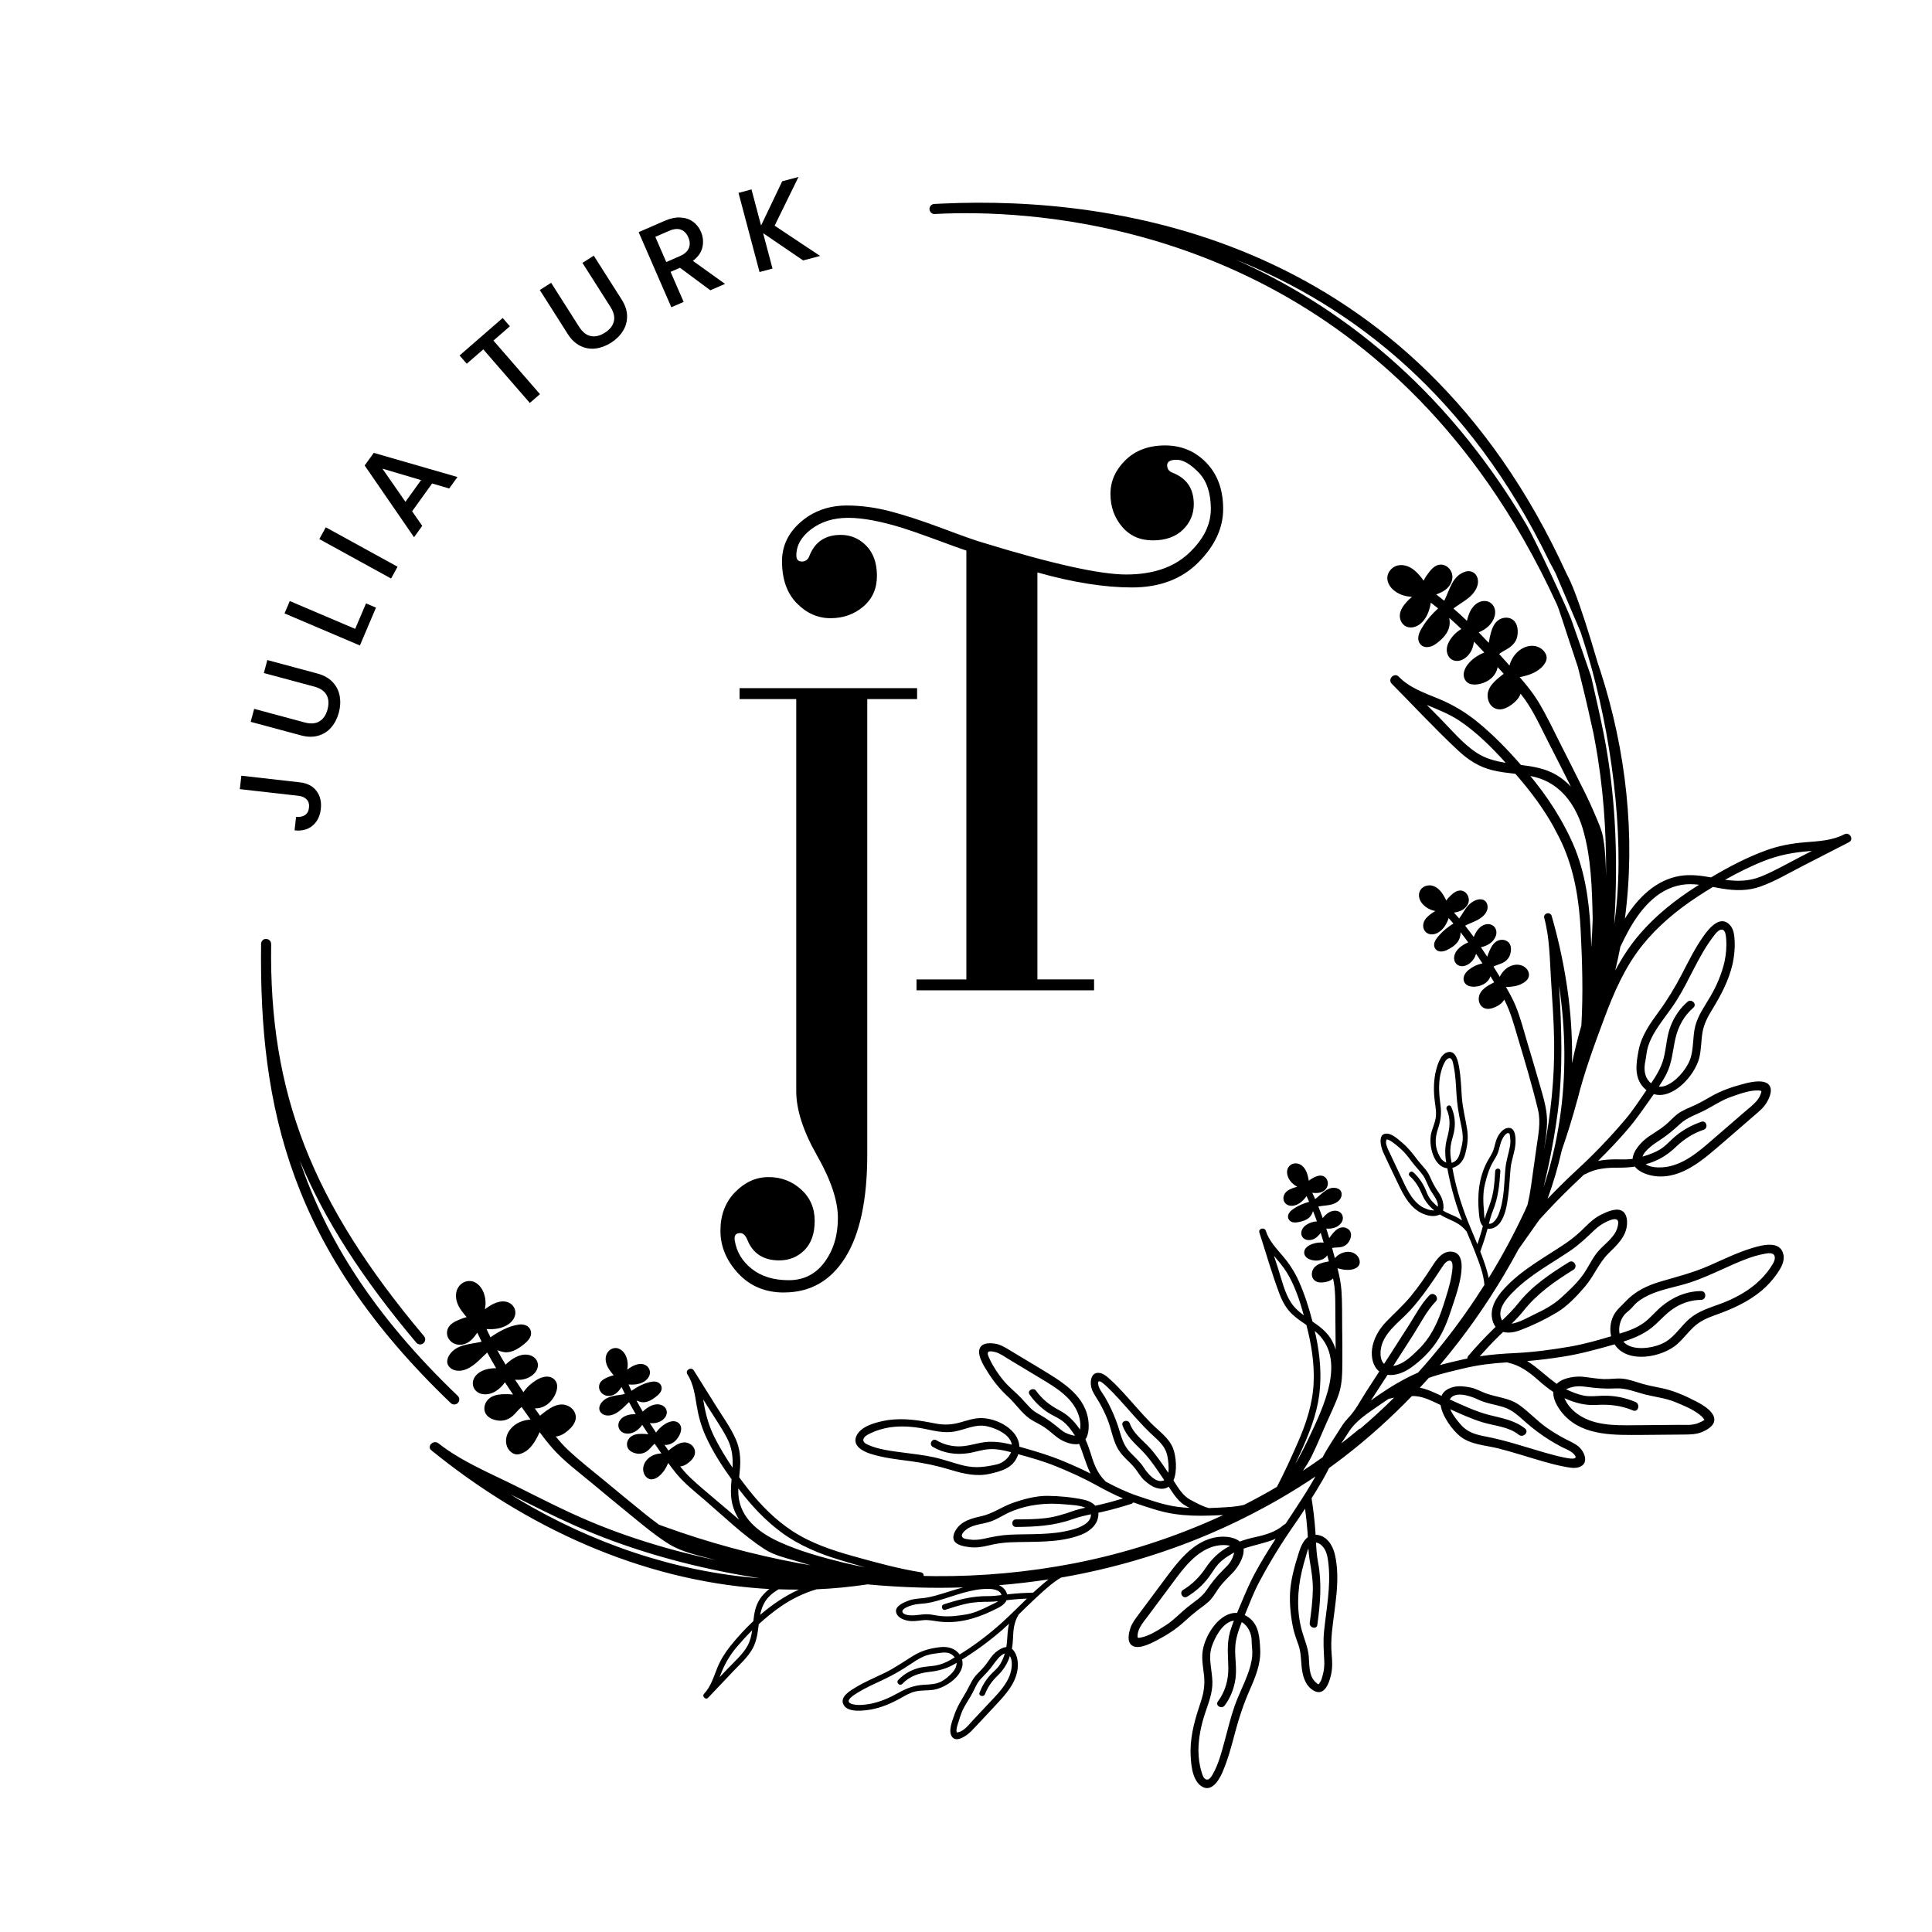
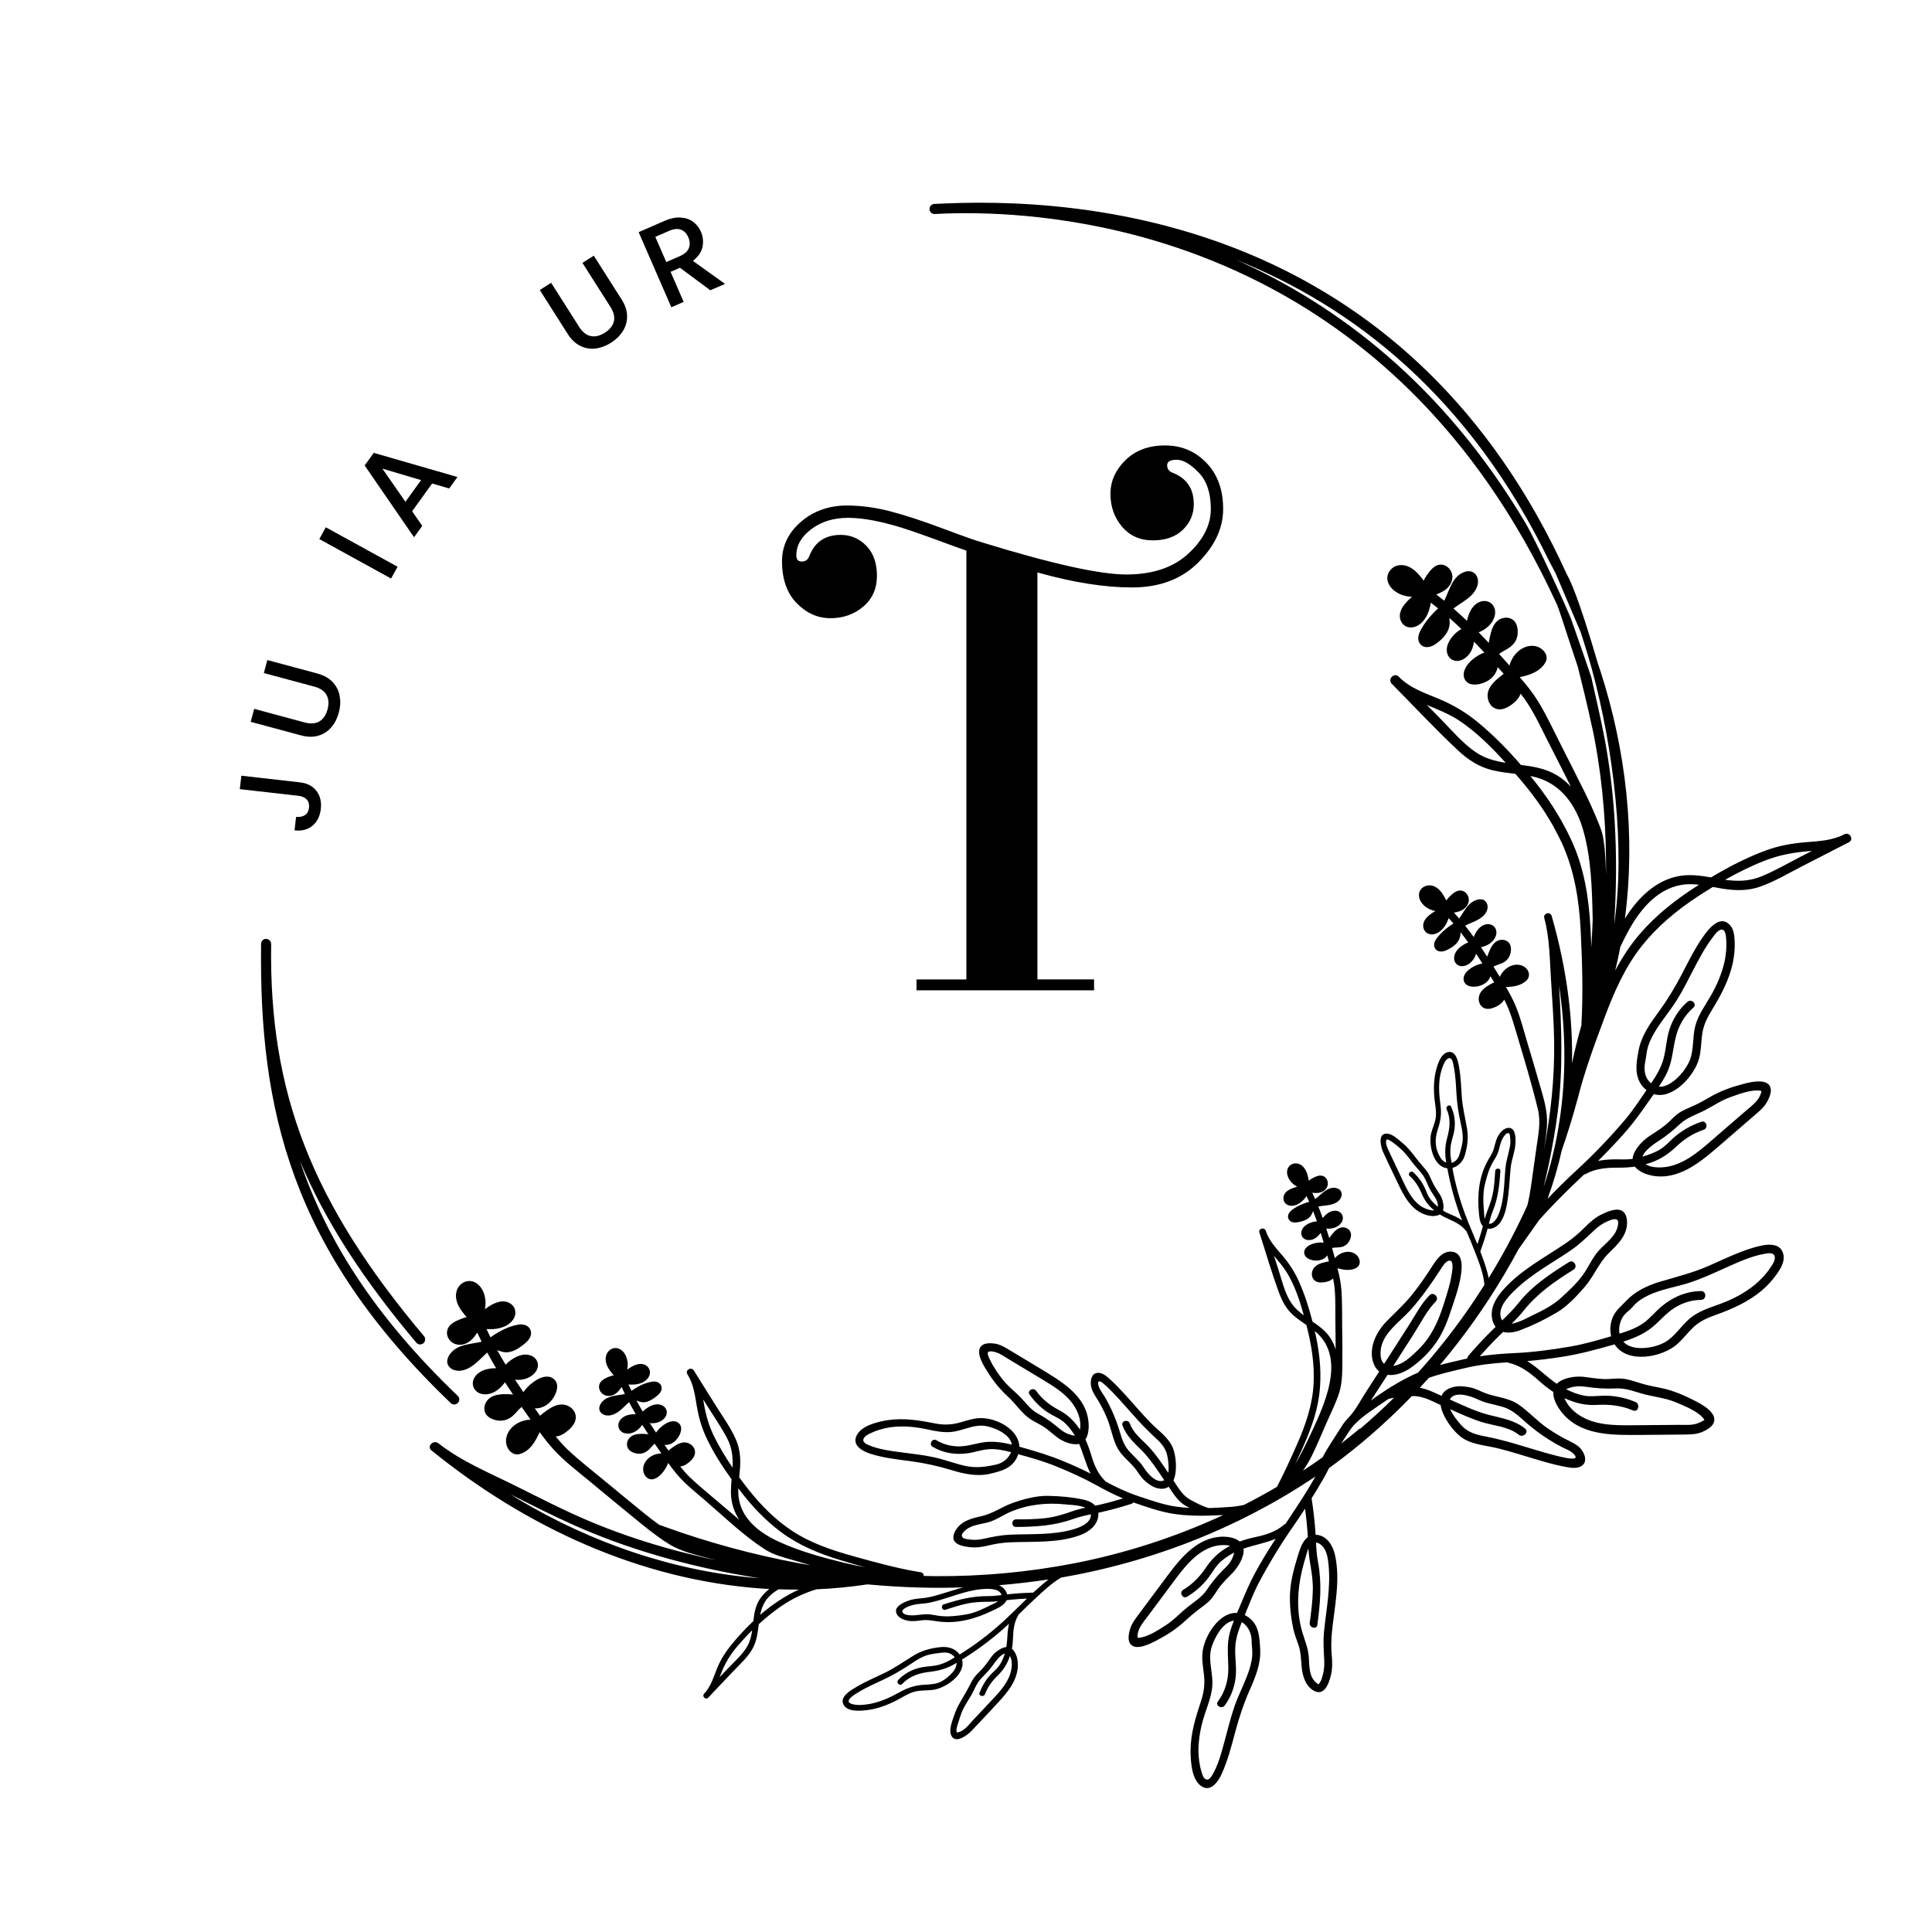
<svg xmlns="http://www.w3.org/2000/svg" id="Ebene_1" data-name="Ebene 1" viewBox="0 0 1000 1000">
  <g>
-     <path d="M405.77,669c-9.66,0-17.56-3.3-23.68-9.9-6.13-6.6-9.19-13.96-9.19-22.09s2.53-14.79,7.6-19.97c5.07-5.18,10.83-7.78,17.32-7.78s12.07,2.12,16.79,6.36c4.71,4.24,7.07,9.66,7.07,16.26s-1.77,11.66-5.3,15.2c-3.54,3.53-7.9,5.3-13.08,5.3-8.25,0-13.79-3.66-16.61-10.96-.94-2.12-2.12-3.18-3.54-3.18-2.36,0-3.3,1.29-2.83,3.89.94,5.89,3.89,10.78,8.84,14.67,4.95,3.89,11.31,5.83,19.08,5.83s13.96-3.13,18.56-9.37c4.59-6.24,6.89-13.84,6.89-22.8s-3.6-19.74-10.78-32.34c-7.19-12.6-10.78-23.73-10.78-33.4v-202.88h-29.34v-5.65h91.9v5.65h-25.8v235.75c0,23.33-3.77,41.05-11.31,53.19-7.54,12.13-18.14,18.2-31.81,18.2Z" />
    <path d="M474.39,512.61v-5.65h25.8v-221.97l-6.01-2.12c-2.6-.94-6.78-2.48-12.55-4.59-5.78-2.12-10.55-3.77-14.31-4.95-11.31-3.53-20.74-5.3-28.28-5.3s-13.9,1.94-19.08,5.83c-5.18,3.89-7.78,8.43-7.78,13.61,0,2.12.94,3.18,2.83,3.18s3.18-.94,3.89-2.83c2.83-7.3,8.25-10.96,16.26-10.96,5.18,0,9.6,1.89,13.26,5.65,3.65,3.77,5.48,8.96,5.48,15.55s-2.36,11.9-7.07,15.91c-4.71,4.01-10.37,6.01-16.97,6.01s-12.43-2.59-17.49-7.78c-5.07-5.18-7.6-12.43-7.6-21.74s4.48-17.02,13.43-23.15c5.89-3.77,12.55-5.66,19.97-5.66s14.96,1.01,22.62,3.01c7.65,2,16.66,4.95,27.04,8.84,10.36,3.89,17.2,6.31,20.5,7.25,36.05,11.08,60.91,16.61,74.58,16.61s24.39-3.59,32.16-10.78c7.78-7.19,11.66-14.9,11.66-23.15s-2.12-14.55-6.36-18.91c-4.24-4.36-8.02-6.54-11.31-6.54s-4.95.94-4.95,2.83.94,3.18,2.83,3.89c7.3,2.83,10.96,8.25,10.96,16.26,0,5.19-1.89,9.6-5.66,13.26-3.77,3.66-8.96,5.48-15.55,5.48s-11.9-2.35-15.91-7.07c-4.01-4.71-6.01-10.36-6.01-16.97s2.59-12.43,7.78-17.5c5.18-5.06,12.02-7.6,20.5-7.6s15.61,3,21.39,9.01c5.77,6.01,8.66,13.96,8.66,23.86s-4.3,19.14-12.9,27.74c-8.6,8.6-20.03,12.9-34.29,12.9s-30.57-2.59-48.95-7.78v210.65h29.33v5.65h-91.89Z" />
  </g>
  <path d="M954.62,431.83c-6.21,3.28-13.29,3.56-20.15,4.12-7,.57-13.74,1.78-20.36,4.2-9.84,3.59-19.38,8.56-28.47,13.99-5.29-.93-10.63-1.65-15.99-.79-12.53,2.01-21.98,11.49-28.43,21.85-.06.1-.12.2-.18.3,5.65-42.88.63-87.1-12.72-128.37-.39-1.19-1.23-3.64-1.24-3.69-10.3-35.19-14.38-42.95-15.92-45.87-.17-.32-.31-.58-.41-.81-79.48-174.25-233.68-195.31-322.06-191.43-1.72.08-3.45.14-5.12.23-1.44.08-2.54,1.31-2.46,2.75.08,1.44,1.33,2.59,2.75,2.46,1.61-.09,3.34-.17,5.19-.23,49.47-1.77,180.1,6.33,272.43,127.62,2.88,3.79,5.74,7.67,8.54,11.69,12.98,18.56,25.08,39.54,35.95,63.27.69,1.5,3.29,9.52,5.81,17.27,1.59,4.88,4.91,14.84,4.96,14.95,2.43,9.77,4.84,19.55,6.95,29.4.38,1.76.82,3.51,1.17,5.27.22,1.12.41,2.24.62,3.35,4.35,23.11,6.03,46.65,5.8,70.15-.16-6.4-.29-12.9-1.39-19.18-.07-.4-.11-.8-.18-1.19-.76-3.83-2.34-7.21-3.83-10.78-.9-2.16-1.84-4.29-2.81-6.41-.8-1.76-1.62-3.51-2.48-5.25-.29-.59-.6-1.18-.89-1.77-.42-.86-.86-1.7-1.29-2.56-3.34-6.71-6.7-13.41-10.11-20.08-4.01-7.87-7.73-16.04-12.38-23.57-2.7-4.36-5.95-8.35-9.32-12.23,4.6-.93,9.31-2.42,12.33-6.18,1.09-1.36,1.91-2.94,1.51-4.74-.34-1.55-1.39-2.86-2.65-3.78-2.61-1.9-5.98-1.92-8.86-.65-3.8,1.67-6.55,5.3-7.64,9.33-.24-.27-.48-.54-.72-.81-1.53-1.73-3.08-3.46-4.63-5.17,1.48-1.17,3.25-1.93,4.82-2.97,2.17-1.44,3.99-3.37,4.54-5.99.57-2.73.37-6.3-1.76-8.34-1.97-1.89-5.17-1.87-7.45-.55-2.5,1.45-3.7,4.27-4.43,6.93-.46,1.69-.81,3.41-1.07,5.16-1.72-1.83-3.47-3.64-5.23-5.43,3.75-1.51,7.09-4.27,8.23-8.26.66-2.29.29-4.84-1.5-6.52-1.89-1.78-4.65-1.83-6.87-.67-3.49,1.82-5.06,5.66-5.93,9.49-2.29-2.18-4.61-4.31-6.99-6.38,1.18-.88,2.38-1.71,3.61-2.53,2.33-1.54,4.77-3.1,6.56-5.28,1.75-2.12,3.03-4.87,2.37-7.67-.7-2.93-3.41-4.48-6.3-3.61-6.86,2.06-8.16,9.46-11.01,15.07-1.36-1.11-2.74-2.19-4.13-3.26,2.01-.77,3.97-1.62,5.59-3.13,2.01-1.87,3.28-4.73,2.59-7.48-.65-2.59-3-4.83-5.75-4.84-3.45-.01-5.67,3.2-7.45,5.72-.59.84-1.1,1.71-1.52,2.59-1.1-1.6-2.37-3.09-3.72-4.41-2.56-2.52-6.14-4.33-9.8-3.41-3.47.87-5.93,4.38-5.11,7.94.8,3.45,3.9,5.86,7.02,7.12,1.79.72,3.68,1.03,5.59,1.12-.82.7-1.63,1.42-2.36,2.2-1.9,2.06-3.79,4.46-3.94,7.37-.14,2.8,1.58,5.56,4.41,6.17,2.8.6,5.64-.89,7.47-2.94,2.47-2.77,3.6-6.21,4.16-9.78,1.28.98,2.54,1.97,3.78,2.98-2.87,2.63-5.5,5.52-7.6,8.84-1.55,2.44-3.62,5.75-2.22,8.7,1.52,3.18,5.24,2.98,7.85,1.34,2.57-1.62,5.29-4.05,6.74-6.76.83-1.55,1.27-3.24,1.23-5-.01-.74-.13-1.48-.23-2.22,2.12,1.88,4.22,3.8,6.26,5.77-3.12,1.78-5.76,4.75-6.98,7.84-.87,2.2-.81,4.84.68,6.76,1.67,2.14,4.45,2.38,6.8,1.29,2.1-.97,3.87-2.93,4.83-5.01.65-1.41.98-2.87,1.21-4.35,1.8,1.86,3.58,3.73,5.34,5.62-4.46,1.8-8.96,5.15-10.4,9.63-.97,3,.55,6.19,3.76,6.81,2.66.51,5.64-.29,7.99-1.54,2.34-1.25,4.25-3.29,5.15-5.8.18-.51.3-1.03.39-1.56,1.06,1.16,2.1,2.32,3.16,3.49-3.99,3.07-8.8,6.77-8.31,12.01.25,2.66,1.72,5.23,4.37,6.11,3.03,1.01,6.08-.69,8.43-2.47,1.88-1.42,3.48-3.17,4.23-5.35.68.88,1.38,1.74,2.02,2.64,4.84,6.76,8.31,14.49,12.08,21.88,3.99,7.81,7.97,15.63,11.89,23.48.02.04.04.09.07.13-2.17-2.31-4.64-4.36-7.46-6.04-5.65-3.37-12.01-4.4-18.42-5.23-6.84-7.89-14.24-15.45-22.2-22.01-6.14-5.05-12.74-9.03-20.07-12.09-7.38-3.08-15.28-5.67-20.96-11.57-2.33-2.36-5.93,1.25-3.64,3.64,11.47,11.58,22.62,23.64,34.55,34.74,5.07,4.72,10.68,8.34,17.47,10.01,3.94.97,7.97,1.42,11.99,1.91.49.56.98,1.13,1.47,1.69,6.82,7.9,13.05,16.34,18.16,25.43.36.65.66,1.33,1.01,1.98,1.2,2.24,2.41,4.47,3.46,6.79,6.51,14.32,8.91,29.66,9.7,45.27.81,16.27,1.31,32.8.35,49.12-1.87,6.46-3.5,12.99-4.84,19.58.21-11.42-.4-22.86-1.82-34.2-1.79-14.25-4.74-28.31-8.71-42.11-.7-2.45-4.5-1.42-3.83,1.06,2.77,10.28,2.82,21.13,3.47,31.7.66,10.75,1.49,21.51,1.64,32.27.27,18.91-1.75,37.78-5.33,56.33.82-5.16,1.71-10.4,1.65-15.57-.07-6.33-2.19-12.89-3.92-18.94-1.98-6.95-4.05-13.88-6.13-20.81-1.96-6.53-3.63-13.27-6.24-19.58-1.39-3.36-3.15-6.54-4.99-9.68,3.75-.09,7.59-.63,10.48-3.21,2.06-1.83,1.86-4.64-.06-6.52-1.73-1.71-4.24-2.16-6.55-1.61-3.18.75-5.69,3.15-7.06,6.07-.19-.32-.39-.64-.58-.96-.88-1.45-1.77-2.9-2.67-4.35,1.38-.73,2.93-1.11,4.36-1.73,1.92-.83,3.38-2.19,4.13-4.17.77-2.03.96-5.01-.71-6.66-1.55-1.53-4.03-1.66-5.91-.67-2.01,1.06-3.11,3.19-3.99,5.18-.42.96-.79,1.94-1.13,2.93-1.06-1.64-2.15-3.27-3.25-4.89,3.31-.69,6.45-2.51,7.69-5.81.65-1.73.34-3.79-1.06-5.06-1.67-1.5-4.03-1.34-5.88-.28-1.74,1-2.98,2.67-3.85,4.44-.23.46-.41.95-.62,1.42-1.44-1.98-2.92-3.94-4.45-5.86.44-.22.88-.46,1.33-.67,2.03-.95,4.18-1.68,6.08-2.87,1.8-1.14,3.56-2.8,4.08-4.94.57-2.34-.58-4.99-3.21-5.18-2.67-.19-5.24,1.55-6.93,3.47-1.74,1.97-2.86,4.38-4.44,6.46-.87-1.02-1.77-2.03-2.68-3.03,1.61-.3,3.2-.64,4.6-1.55,1.77-1.16,3.23-3.09,3.07-5.31-.15-2.04-1.48-4.05-3.57-4.5-2.7-.58-4.99,1.65-6.72,3.41-.51.52-.97,1.08-1.39,1.67-.13-.28-.25-.57-.39-.84-.58-1.11-1.2-2.22-1.95-3.23-1.59-2.14-3.99-4.01-6.81-3.77-1.37.12-2.72.69-3.66,1.71-1.1,1.2-1.49,2.69-1.24,4.28.4,2.5,2.33,4.59,4.45,5.83,1.24.73,2.59,1.18,3.97,1.49-.61.36-1.24.69-1.81,1.1-1.75,1.27-3.66,2.8-4.29,4.97-.63,2.15.17,4.61,2.28,5.57,2,.91,4.35.25,6.04-1.02,2.36-1.76,3.73-4.26,4.68-6.96.83.91,1.64,1.84,2.44,2.77-2.69,1.7-5.22,3.67-7.32,6.05-1.52,1.73-3.54,4.16-2.3,6.6,1.2,2.34,3.95,2.12,6,1.2,2.18-.98,4.42-2.41,5.85-4.36.84-1.14,1.25-2.42,1.41-3.81.04-.37.06-.76.07-1.15,1.35,1.73,2.67,3.48,3.96,5.26-.79.31-1.56.68-2.26,1.1-1.63.98-3.21,2.28-4.18,3.94-.91,1.56-1.26,3.65-.31,5.29,1.04,1.78,3.16,2.34,5.07,1.76,1.83-.55,3.36-1.85,4.43-3.4.6-.86,1-1.82,1.33-2.81,1.11,1.65,2.2,3.31,3.27,4.99-1.52.32-2.98.81-4.38,1.54-1.9,1-4,2.48-4.94,4.47-1.12,2.38-.13,4.92,2.44,5.71,1.88.58,4.18.37,6-.29,1.91-.69,3.66-1.95,4.62-3.78.17-.33.27-.68.4-1.02.65,1.04,1.29,2.08,1.93,3.13-3.5,1.81-7.55,3.95-7.96,8.06-.19,1.91.57,3.95,2.23,5.01,2.13,1.35,4.65.53,6.74-.44,1.71-.79,3.27-1.99,4.18-3.64.06.12.13.23.19.34,3.11,5.93,4.79,12.44,6.71,18.82,3.77,12.55,7.52,25.07,10.59,37.8,1.58,6.55.09,13.37-.83,19.91-.93,6.57-1.85,13.15-2.78,19.72-.47,3.32-1.07,6.51-1.81,9.65-.47,1.05-.93,2.11-1.41,3.16-5.56,11.94-11.82,23.54-18.71,34.74-.82-4.45-2.48-8.85-4.01-12.96-.1-.28-.22-.55-.33-.83.03-.05.07-.09.09-.15,1.3-3.55,2.47-7.15,3.47-10.8.08-.29.15-.58.23-.87,2.58.49,5.18-1.2,6.62-3.28,2.63-3.8,3.43-9.04,4.02-13.51.65-4.87.82-9.79,1.3-14.68.45-4.29,2.24-8.35,2.5-12.63.14-2.35.15-7.72-3.1-8.04-3.08-.3-5.52,3.06-6.54,5.51-.78,1.88-1.11,3.9-1.75,5.82-.76,2.27-2.17,4.13-3.28,6.22-4.36,8.21-5.13,17.47-4.25,26.56.22,2.26.42,5.05,2.04,6.72-.19.73-.37,1.47-.58,2.19-.68,2.41-1.45,4.8-2.26,7.17-2.09-5.11-4.36-10.15-6.28-15.33-2.91-7.83-5.19-15.93-6.66-24.17,3.23-.78,5.58-3.48,6.48-6.65,1.28-4.54,1.87-8.63,1.14-13.36-.86-5.51-2.3-10.81-2.71-16.4-.39-5.21-.5-10.45-1.42-15.61-.51-2.87-1.52-8.88-5.85-7.89-4.11.94-5.73,7.7-6.49,11.11-.92,4.87-.88,9.73-.22,14.63.38,2.88.91,5.82.37,8.72-.47,2.5-1.56,4.82-2.21,7.27-1.57,5.9.9,17.62,8.29,18.38,1.55,8.42,3.72,16.65,6.72,24.69.29.78.6,1.54.91,2.31-1.07-.74-2.19-1.42-3.39-2-1.65-.8-3.38-1.44-5.01-2.26-.52-.26-.99-.6-1.48-.9.63-1.92.07-4.45-.59-6.25-.61-1.64-1.66-3-2.6-4.46-1.14-1.76-2.15-3.61-3-5.53-.81-1.84-1.47-3.28-2.73-4.86-1.46-1.82-3.09-3.5-4.5-5.36-2.41-3.19-4.67-6.11-7.77-8.67-2.23-1.84-5.62-5.23-8.86-4.56-3.73.77-1.94,7.22-.95,9.43,2.04,4.52,4.22,8.99,6.36,13.47h0s0,0,0,0c3.14,6.54,6.36,14.35,13.13,17.94,2.73,1.45,6.54,2.43,9.51,1.12.14-.06.23-.15.35-.23,1.58.99,3.25,1.83,5.05,2.62,3.16,1.38,6.37,3.07,8.49,5.88.09.12.2.19.31.27h0c1.52,3.61,3.08,7.21,4.47,10.87,2.01,5.27,4.36,11.08,4.78,16.84-6.52,10.3-13.55,20.26-21.12,29.78-4.25,5.35-8.67,10.56-13.23,15.62h0c-7.5,3.26-14.51,7.5-21.23,12.15-1.08.75-2.12,1.55-3.19,2.32,0,0,0-.01,0-.01,2.89-4.43,5.77-8.87,8.64-13.31,4.11.6,8.55-1.26,11.83-3.52,5.11-3.54,9.92-8.25,13.44-13.37,3.72-5.41,6.05-11.67,8.05-17.88,1.64-5.23,10.66-28.4-.39-29-4.71-.25-7.7,4.24-9.92,7.71-3.41,5.33-7,10.52-11.02,15.41-3.92,4.75-8.42,8.74-12.68,13.14-3.68,3.79-6.67,8.87-7.34,14.15-.52,4.11.37,8.99,3.73,11.62-2.22,3.43-4.42,6.86-6.66,10.28-3.06,4.69-5.73,10.13-9.72,14.11-.06.06-.08.14-.13.2-.85.88-1.65,1.8-2.32,2.84-1.7,2.65-3.42,5.31-5.12,7.98-.37.59-.76,1.17-1.13,1.76-.44.7-.87,1.4-1.3,2.1,0,0,0,0,0,0-.92,1.5-1.82,3.01-2.63,4.57-.09.18-.2.37-.29.56-3.36,2.4-6.77,4.73-10.23,7,1.79-2.58,3.42-5.25,4.78-8.05,2.63-5.41,4.92-11.01,7.35-16.52,2.21-5.02,4.74-10.03,6.49-15.24,1.76-5.23,1.75-10.96,1.81-16.43.07-6.09-.03-12.19-.1-18.27-.07-6.22.07-12.49-.36-18.7-.27-3.95-1.1-7.8-2.06-11.62,1.48.42,2.99.76,4.54.85,1.96.11,4.4-.22,5.92-1.57,1.6-1.42,1.21-3.83.05-5.39-1.24-1.67-3.28-2.48-5.33-2.38-2.58.13-4.89,1.39-6.54,3.28-.47-1.77-.95-3.53-1.44-5.29,1.41-.28,2.87-.18,4.29-.39,1.78-.26,3.26-1.15,4.28-2.65,1.06-1.56,1.75-3.83.77-5.58-.8-1.41-2.55-2.16-4.12-2.02-1.91.17-3.41,1.46-4.62,2.85-.74.85-1.42,1.76-2.07,2.69-.49-1.65-1-3.29-1.53-4.92,2.95.25,6.08-.52,7.83-3.08.86-1.25,1.04-2.97.24-4.3-.92-1.52-2.64-2.07-4.33-1.82-2.28.34-4.1,1.92-5.59,3.74-.72-2-1.46-3.99-2.26-5.96.6-.1,1.19-.22,1.79-.3,1.85-.24,3.76-.32,5.55-.9,1.78-.57,3.57-1.64,4.36-3.41.8-1.8.32-3.95-1.65-4.69-4.76-1.8-8.31,2.9-11.69,5.44-.48-1.09-.99-2.17-1.51-3.25,1.89.22,3.79.23,5.52-.71,1.53-.83,2.58-2.42,2.55-4.19-.03-1.66-1-3.3-2.62-3.83-2.06-.67-4.41.64-6.14,1.68-.39.24-.77.5-1.12.78-.06-.37-.11-.75-.19-1.11-.24-1.13-.5-2.26-.95-3.33-.89-2.14-2.53-4.15-4.97-4.48-2.57-.35-4.84,1.35-5.1,3.95-.22,2.25.95,4.49,2.48,6.06.82.85,1.77,1.51,2.78,2.08-.72.18-1.45.35-2.14.61-1.84.7-3.78,1.62-4.64,3.52-.8,1.76-.37,3.87,1.28,4.97,1.38.93,3.28.9,4.79.34,2.37-.89,4.1-2.62,5.51-4.61.47.97.92,1.95,1.35,2.93-3.15.88-6.2,2.21-8.8,4.16-1.61,1.21-2.96,3.26-1.59,5.19,1.15,1.62,3.3,1.49,5.03,1.14,1.96-.4,3.95-1.01,5.45-2.39.81-.74,1.32-1.68,1.71-2.68.08-.2.15-.41.22-.63.7,1.77,1.38,3.56,2.01,5.36-2.3.1-4.66,1.01-6.3,2.43-1.25,1.08-2.12,2.84-1.71,4.52.41,1.64,1.86,2.6,3.49,2.71,2.85.19,4.92-1.61,6.48-3.74.53,1.68,1.04,3.36,1.53,5.05-1.41-.12-2.83-.05-4.24.25-1.85.4-3.91,1.18-5.09,2.73-1.28,1.68-.88,3.83.84,5.02,1.4.97,3.35,1.39,5.03,1.31,1.72-.08,3.42-.68,4.67-1.9.25-.25.45-.53.65-.81.29,1.03.57,2.07.86,3.11-3.31.63-7.17,1.4-8.47,4.7-.63,1.6-.48,3.55.72,4.85,1.35,1.46,3.41,1.51,5.24,1.27,1.68-.22,3.43-.75,4.65-1.98.15.78.33,1.56.45,2.34.91,5.7.67,11.59.74,17.34.07,5.7.13,11.4.16,17.1-.63-2.06-1.51-4.04-2.72-5.91-2.35-3.65-5.78-6.15-9.28-8.56-1.8-7.06-4.06-14.08-6.98-20.67-2.08-4.71-4.79-8.95-8.09-12.89-3.49-4.16-7.4-8.11-9.09-13.4-.68-2.09-3.99-1.2-3.32.91,3.45,10.61,6.51,21.46,10.46,31.89,1.57,4.13,3.69,7.86,7.01,10.82,2.13,1.91,4.51,3.51,6.86,5.12.02.09.05.18.07.27,2.56,9.81,4.18,19.92,3.66,30.09-.55,10.78-3.95,20.89-8.26,30.7-3.36,7.65-6.84,15.31-10.73,22.74h0c-5.55,3.26-11.19,6.35-16.93,9.27-4.4,1.13-9.09,1.22-13.65,1.49-1.54.09-3.09.16-4.64.21h0c-3.34-.9-6.57-2.7-9.6-4.31-3.86-2.04-6.31-6.25-8.72-9.98,2.11-4.86,1.33-12.61-.19-16.58-2.09-5.48-7.35-8.95-11.33-12.99-4.9-4.98-9.38-10.36-14.1-15.51-2.03-2.2-4.09-4.4-6.29-6.43-1.7-1.56-3.88-3.77-6.27-4.14-5.13-.79-5.25,5.87-3.84,9.03,1.07,2.39,2.69,4.54,3.96,6.83,1.49,2.67,2.82,5.43,3.96,8.27,2,4.96,2.72,10.73,5.46,15.34,2.41,4.07,6.41,6.75,9.21,10.49,1.54,2.06,2.53,3.98,4.51,5.74,1.78,1.58,3.78,3.13,6.1,3.81,2.75.81,4.81.44,6.34-.64,2.56,3.85,5.08,7.94,9.22,10.13.52.28,1.06.56,1.59.84-2.22-.12-4.43-.3-6.63-.61-6.9-.97-13.44-3.33-20.02-5.52-5.94-1.98-11.39-4.6-16.84-7.52-.09-.13-.14-.27-.27-.39-3.65-3.49-5.56-8.15-7.01-12.89-.92-2.99-1.87-5.81-3.12-8.52,2.03-2.95,1.88-7.8,1.34-10.87-2.27-12.72-14.6-19.6-24.67-25.76,0,0,0,0,0,0,0,0,0,0,0,0-5.42-3.3-10.87-6.55-16.31-9.82-2.28-1.37-4.53-2.7-7.2-3.12-2.02-.31-5.27-.44-6.9,1.06-3.56,3.28,1.11,10.4,2.94,13.33,3.1,4.98,6.49,9.22,10.82,13.18,3.85,3.52,6.99,8.43,11.29,11.39,2.33,1.6,5.04,2.68,7.4,4.29,2.36,1.61,4.41,3.55,6.68,5.27,2.64,2.01,7.66,4.25,11.34,3.37,2.18,5.05,3.45,10.52,5.93,15.37h0c.6,1.17,1.27,2.31,2.05,3.4-.77-1.09-1.45-2.23-2.05-3.4-4.49-2.27-9.08-4.33-13.72-6.27-6.87-2.88-13.78-5-20.95-7.02-.73-.21-1.46-.41-2.19-.62-.27-8.86-11.64-14.91-20.04-14.81-3.64.04-7.12,1.27-10.58,2.24-4.47,1.26-8.48,1.43-13.05.52-8.25-1.63-16.03-2.92-24.45-1.71-5.13.87-13.51,2.71-16.09,7.92-2.62,5.28,3.19,8.25,7.26,9.54,6.58,2.08,13.49,2.85,20.31,3.74,7.32.95,14.26,2.47,21.31,4.61,6.58,2,13.31,3.54,20.16,1.95,6.02-1.4,11.73-2.93,14.29-9.22.12-.3.18-.6.28-.9,6.63,1.8,13.23,3.68,19.6,6.27,7.09,2.88,14.08,6.03,20.78,9.73,4.59,2.54,9.12,4.89,13.88,6.9,1.09-.33,2.19-.63,3.27-.98-1.09.35-2.18.65-3.27.98h0c-4.02,1.21-8.07,2.34-12.17,3.27-.74.17-1.48.32-2.22.47-1.45-1.61-3.67-2.62-6.07-3.13-6.04-1.28-12.31-1.86-18.48-1.95-6-.09-12.76,1.73-18.38,3.75-5.54,1.99-10.16,5.48-15.97,6.77-4.86,1.08-9.95,2.32-12.95,6.68-1.14,1.65-2.22,4.12-1.13,6.07,1.33,2.37,5.37,2.94,7.76,3.25,3.36.45,6.57-.02,9.84-.81,3.73-.91,7.34-1.48,11.18-1.66,12.15-.53,25.04.57,36.65-3.82,4.33-1.64,8.44-4.78,9.12-9.65.09-.66.1-1.27.05-1.85.55-.12,1.09-.23,1.64-.35,5.21-1.19,10.35-2.62,15.44-4.25.46-.15.76-.43.99-.75.13.05.25.1.38.14,6.91,2.36,13.84,4.83,21.09,5.88,5.86.85,11.77,1.01,17.68.82.02,0,.03,0,.05,0,1.16-.04,2.31-.07,3.47-.13,1.23-.07,2.53-.11,3.85-.16-.35.16-.69.34-1.04.5-24.22,11.12-49.84,19.37-76.14,24.5-23.67,4.57-47.83,6.8-71.81,6.62-2.01-.01-4.02-.06-6.03-.1,0,0,0,0,0-.01.1-.74-.2-1.45-1.02-1.74-.02-.01-.05-.02-.07-.03-.09-.03-.15-.08-.25-.1-11.8-1.89-23.38-5.09-34.89-8.3-11.1-3.09-22.05-6.73-31.75-13.09-8.74-5.73-16.17-13.23-22.63-21.4-1.65-2.09-3.28-4.22-4.87-6.41.17-1.64.34-3.26.45-4.88.34-5.07-.08-9.91-2.12-14.61-2.67-6.15-6.77-11.75-10.31-17.41-3.83-6.13-7.66-12.26-11.5-18.38-1.33-2.09-4.65-.17-3.33,1.94,3.13,4.92,3.89,10.66,4.83,16.3.9,5.36,2.27,10.46,4.5,15.44,3.55,7.94,8.39,15.52,13.54,22.66-.37,4.14-.61,8.3.3,12.39.7,3.12,1.97,5.96,3.65,8.54-3.71-3.13-7.41-6.27-11.1-9.43-4.83-4.14-9.83-8.16-14.42-12.55-1.83-1.75-3.46-3.65-5.03-5.61,1.09-.1,2.16-.48,3.16-1.12,1.74-1.11,3.7-2.84,4.32-4.89.63-2.08-.22-4.12-1.95-5.34-4.01-2.84-8.24.45-11.58,3.14-.18-.25-.36-.51-.54-.76-.52-.73-1.03-1.48-1.55-2.21.28.01.56.07.84.05,1.99-.11,3.86-1.1,5.2-2.56,1.36-1.47,2.42-3.46,2.6-5.48.2-2.27-1.38-4.08-3.64-4.23-2.16-.14-4.27,1.05-5.94,2.32-1.33,1-2.47,2.2-3.42,3.55-1.09-1.63-2.16-3.27-3.22-4.92.78.08,1.57.12,2.37.03,1.8-.2,3.52-.91,4.84-2.17,1.29-1.23,2.02-3.08,1.33-4.81-.65-1.64-2.29-2.56-3.99-2.73-2.18-.22-4.41.78-6.16,2.01-.73.52-1.42,1.1-2.04,1.74-1.12-1.89-2.21-3.81-3.25-5.74,1.22.44,2.43.97,3.78.9,2.33-.12,4.34-1.36,6.13-2.73,1.63-1.25,3.61-3.02,3.04-5.33-.54-2.2-2.72-2.91-4.76-2.62-3.83.55-7.56,2.51-10.78,4.75-.53-1.09-1.04-2.18-1.54-3.28,2.37.2,4.74.06,6.96-.92,1.78-.78,3.45-2.18,3.99-4.12.56-2.01-.4-4.12-2.26-5.04-3.07-1.53-6.64.35-9.34,2.41.19-1.09.3-2.18.22-3.28-.18-2.45-1.05-5.03-3-6.64-1.18-.97-2.55-1.47-4.08-1.21-1.19.2-2.3.9-3.05,1.84-1.85,2.33-1.47,5.46-.17,7.96.64,1.24,1.53,2.36,2.39,3.46.22.28.47.53.7.79-.38.08-.76.16-1.14.28-1.77.58-3.94,1.38-5.26,2.75-1.38,1.43-1.6,3.56-.55,5.26,1.12,1.81,3.18,2.66,5.25,2.32,2.73-.45,4.31-2.42,5.77-4.54.55,1.21,1.11,2.41,1.7,3.6-4.04.92-8.64.68-11.68,3.97-1.42,1.54-2.33,3.82-.78,5.62,1.33,1.55,3.5,1.8,5.39,1.36,3.71-.87,6.42-4.19,9.22-6.73,1.11,2.1,2.26,4.18,3.46,6.23-2.47-.03-4.94.36-6.84,1.81-1.49,1.13-2.46,2.88-2.07,4.79.35,1.71,1.79,3.01,3.48,3.34,3.58.7,6.81-1.56,8.81-4.41,1.03,1.63,2.07,3.25,3.14,4.86-.68-.06-1.35-.16-2.03-.18-2.16-.07-4.61-.08-6.51,1.09-1.71,1.04-2.79,3.05-2.45,5.06.38,2.26,2.45,3.46,4.53,3.93,2.39.54,4.53-.04,6.38-1.61,1.21-1.03,2.13-2.4,3.38-3.39.16.24.32.48.49.72.99,1.43,1.98,2.87,2.98,4.31-2.89.08-5.77,1.24-7.63,3.46-1.47,1.75-2.21,4.03-1.6,6.29.56,2.1,2.41,4.02,4.72,3.62,2.36-.41,4.31-2.31,5.68-4.15.97-1.31,1.7-2.77,2.36-4.26,1.34,1.84,2.7,3.65,4.14,5.4,4.3,5.22,9.69,9.43,14.79,13.81,10,8.6,19.84,18.18,30.93,25.38,4.76,3.09,10.49,4.43,15.87,6,2.68.78,5.36,1.56,8.05,2.34-2.13-.36-4.27-.72-6.39-1.11-23.69-4.42-47.03-10.78-69.39-18.89-.86-.31-1.78-.65-2.73-.99-2.34-1.7-4.66-3.45-6.92-5.27-6.94-5.59-13.8-11.27-20.66-16.96-6.68-5.54-13.65-10.88-19.94-16.86-2.15-2.04-4.1-4.27-5.97-6.55,1.66-.18,3.28-.82,4.7-1.83,2.3-1.64,4.81-3.9,5.52-6.74.69-2.75-.72-5.43-3.06-6.86-5.37-3.28-10.88,1-15.29,4.65-.39-.55-.79-1.1-1.18-1.65-.52-.72-1.02-1.44-1.54-2.16.45.02.9.01,1.34-.03,2.68-.27,5.12-1.62,6.91-3.64,1.73-1.95,3.11-4.54,3.34-7.17.27-3.12-1.97-5.51-5.07-5.59-2.84-.08-5.59,1.56-7.78,3.22-1.79,1.37-3.34,3-4.63,4.83-1.46-2.13-2.9-4.27-4.32-6.44,1.06.08,2.13.12,3.21-.01,2.41-.3,4.72-1.28,6.49-2.97,1.72-1.64,2.72-4.12,1.79-6.42-.87-2.19-3.08-3.37-5.34-3.58-2.93-.27-5.94,1.14-8.27,2.81-.99.71-1.92,1.51-2.77,2.38-1.5-2.47-2.94-4.98-4.33-7.51,1.64.55,3.27,1.22,5.08,1.1,3.13-.21,5.81-1.89,8.23-3.76,2.17-1.68,4.84-4.07,4.08-7.15-.73-2.95-3.67-3.84-6.37-3.42-5.17.8-10.18,3.53-14.51,6.59-.71-1.42-1.4-2.85-2.06-4.29,3.19.21,6.38-.03,9.37-1.37,2.38-1.06,4.62-2.97,5.36-5.56.8-2.84-.67-5.65-3.33-6.8-4.04-1.74-8.69.75-12.22,3.48.24-1.4.39-2.82.28-4.24-.25-3.4-1.51-6.82-4.28-8.96-2.99-2.31-7.05-1.71-9.36,1.24-2.38,3.03-1.9,7.12-.24,10.36.87,1.69,2.09,3.19,3.26,4.67.28.35.6.66.9,1-.68.16-1.36.37-2.01.61-2.27.85-5.06,1.88-6.71,3.74-1.76,1.97-2,4.81-.5,7.02,1.61,2.37,4.38,3.36,7.16,2.81,3.53-.71,5.62-3.33,7.55-6.13.72,1.57,1.46,3.13,2.23,4.68-5.43,1.33-11.61,1.13-15.67,5.55-1.88,2.05-3.14,5.11-1.05,7.49,1.8,2.05,4.71,2.34,7.22,1.71,5-1.25,8.64-5.73,12.4-9.16,1.48,2.74,3.01,5.45,4.62,8.12-3.32.03-6.64.62-9.18,2.57-1.98,1.52-3.31,3.86-2.78,6.41.47,2.28,2.38,3.94,4.62,4.38,4.81.95,9.21-2.21,11.9-6.06,1.37,2.13,2.78,4.24,4.2,6.34-.82-.06-1.64-.17-2.46-.18-2.93-.06-6.19-.03-8.81,1.46-2.3,1.31-3.84,3.88-3.56,6.55.32,3,2.85,4.64,5.56,5.35,3.26.86,6.31.19,8.88-1.94,1.74-1.45,3.04-3.42,4.82-4.82.44.62.87,1.25,1.31,1.87,1.1,1.55,2.2,3.12,3.31,4.68-3.9.17-7.77,1.8-10.27,4.77-1.93,2.29-2.89,5.21-2.21,8.18.69,2.99,3.46,5.73,6.71,4.92,5.29-1.32,8.31-6.53,10.47-11.36,2.18,2.93,4.42,5.81,6.84,8.52,5.8,6.5,12.94,11.8,19.61,17.35,7.05,5.86,14.12,11.71,21.23,17.5,1.64,1.33,3.29,2.69,4.95,4.04,2.73,2.23,5.52,4.42,8.38,6.49,2.05,1.48,4.12,2.92,6.26,4.2,6.68,4.02,14.6,5.62,22.05,7.61.63.17,1.26.34,1.9.51-8.83-1.88-17.61-4.01-26.3-6.49-13.25-3.77-26.31-8.25-39.01-13.6-13.05-5.5-25.66-12.01-38.33-18.33-13.47-6.71-28.06-12.67-39.96-22.04-2.56-2.02-6.22,1.54-3.64,3.64,48.81,39.62,107.91,67.11,171.14,71.55,1.26.09,2.53.14,3.79.21-1.97,1.53-3.72,3.33-5.1,5.5-2.16,3.42-2.76,7.25-3.19,11.13-4.34,4.08-8.33,8.46-11.9,12.92-2.72,3.4-5.01,7.05-6.68,11.08-1.95,4.71-3.3,9.78-6.89,13.57-1.3,1.37.77,3.45,2.08,2.08,4.33-4.57,8.67-9.14,13-13.7,3.47-3.66,7.52-7.24,9.99-11.69,2.18-3.94,2.65-8.33,3.2-12.65,3.66-3.37,7.52-6.52,11.55-9.28,5.75-3.95,11.86-6.85,18.34-8.79,8.83-.38,17.64-1.24,26.4-2.55h0c8.92.83,17.86,1.38,26.79,1.63,7.56.22,15.14.18,22.73-.07-4.64,1.24-9.18,2.8-13.8,4.11-2.29.64-4.59,1.19-6.96,1.44-2.48.25-4.92.38-7.3,1.22-2.35.83-7.42,2.84-6.65,6.11.75,3.17,4.88,4.39,7.68,4.56,2.19.14,4.35-.31,6.52-.49,2.59-.21,4.99.33,7.54.68,9.7,1.34,19.27-1.3,27.92-5.49,2.52-1.22,6.27-2.67,7.5-5.49.68-.09,1.36-.18,2.04-.25,2.84-.3,5.68-.47,8.52-.6-4.38,4.19-8.6,8.53-13.11,12.58-6.73,6.05-14.02,11.6-21.75,16.36-2.28-3.25-6.18-4.25-10.03-3.81-5.24.59-9.59,1.76-14.13,4.56-4.95,3.05-9.59,6.34-14.85,8.88-4.77,2.31-9.68,4.35-14.24,7.06-2.88,1.71-9.23,5.15-6.75,9.44,2.42,4.18,10.5,2.91,14.25,2.33,0,0,0,0,0,0,5.48-1.04,10.52-3.22,15.37-5.94,2.31-1.3,4.64-2.69,7.25-3.33,3.07-.75,6.27-.49,9.38-.89,6.49-.84,17.13-8.04,15-15.69,7.37-4.58,14.34-9.7,20.89-15.42,1.17-1.02,2.3-2.07,3.43-3.13-.34,1.48-.58,2.98-.7,4.52-.2,2.63-.3,5.11-.69,7.57-1.99.16-4.07,1.51-5.61,2.77-1.57,1.29-2.62,2.97-3.78,4.62-1.31,1.87-2.78,3.62-4.38,5.24-1.52,1.55-2.79,2.78-3.88,4.69-1.07,1.88-1.98,3.84-3.05,5.72-2.31,4.06-4.75,7.67-6.24,12.15-1.01,3.01-3.37,8.4-1.07,11.38,2.46,3.19,8.14-1.25,9.94-3.13,3.66-3.82,7.26-7.7,10.87-11.57,0,0,0,0,0,0t0,0c5.41-5.84,11.96-12.16,13.03-20.45.43-3.32-.05-7.38-2.36-10-.19-.21-.4-.34-.6-.51.35-1.81.53-3.65.59-5.58.13-4.11.54-8.17,2.7-11.76.07-.11.08-.22.12-.33,2.93-2.86,5.83-5.75,8.85-8.52,4-3.67,8.35-7.85,13.21-10.69h0c26.41-4.56,52.12-12.1,76.42-22.42,10.35-4.38,20.44-9.3,30.24-14.69,2.62-1.44,5.22-2.9,7.8-4.41,5.85-3.43,11.59-7.03,17.21-10.81,0,0,0,0,0,0,.44-.29.86-.6,1.29-.9h0c-.43.29-.86.6-1.29.9-.71,1.24-1.43,2.47-2.14,3.68-3.43,5.83-7.17,11.48-10.9,17.12-.83,1.26-1.66,2.51-2.49,3.76-.28.08-.55.22-.81.45-4.21,3.7-9.59,5.26-14.96,6.41-2.77.6-5.38,1.32-7.9,2.27-2.8-2.47-7.86-2.78-11.13-2.38-13.46,1.62-21.79,14.13-29.28,24.08-4.13,5.5-8.22,11.03-12.32,16.55-1.53,2.06-3.05,4.09-3.88,6.55-.71,2.11-1.51,5.76-.26,7.81,2.73,4.48,10.75.17,13.89-1.46,5.33-2.77,10.1-5.83,14.52-9.92,2.21-2.04,4.46-3.96,6.84-5.8,2.29-1.76,4.94-3.48,6.83-5.69,1.8-2.11,3.1-4.71,4.86-6.88,1.94-2.38,4.13-4.47,6.25-6.67,2.66-2.76,6.19-8.18,5.65-12.52,5.49-1.92,11.32-2.85,16.62-5.1-3.74,5.76-7.37,11.58-10.66,17.69-2.6,4.83-4.74,9.75-6.85,14.82-.81,1.95-1.66,3.91-2.48,5.87-8.97-.58-16.6,11.39-17.8,19.76-.61,4.25.27,8.42.72,12.64.49,4.63-.11,8.83-1.57,13.23-2.82,8.5-5.37,16.71-5.42,25.76.09,5.4.45,14.29,5.16,17.96,5.22,4.07,9.3-2.25,11.15-6.42,3.02-6.81,4.88-14.01,6.79-21.19,2-7.53,4.39-14.71,7.53-21.84,2.9-6.6,5.82-13.59,5.43-20.96-.32-5.99-.51-12.43-5.71-16.41-.77-.59-1.53-1.06-2.29-1.43.02-.05.04-.1.07-.16,2.31-5.55,4.41-11.26,7.22-16.57,5.43-10.26,11.4-20.04,18.03-29.55,2.01-2.89,3.98-5.82,5.9-8.79.54,4.08,1,8.17,1.29,12.28.06.82.1,1.65.14,2.48-2.44,1.77-3.75,5.14-4.7,8.14-2.03,6.46-4.11,13.6-4.49,20.39-.35,6.11.37,12.96,1.69,18.94.65,2.95,1.77,5.7,2.73,8.55,1.17,3.49,1.2,6.99,1.52,10.62.41,4.63,1.69,9.89,5.9,12.55,5.71,3.62,8.29-3.32,9.34-7.87.81-3.53.69-7.01.36-10.59-.36-3.92-.24-7.75.13-11.66,1.31-13.15,4.56-26.98,1.52-40.13-1.09-4.71-4.2-9.74-9.49-10.18-.18-.01-.32.02-.49.02-.05-.81-.09-1.61-.15-2.42-.42-5.53-1.08-11.03-1.92-16.51.79-1.27,1.6-2.52,2.37-3.79,2.26-3.75,4.65-7.71,6.65-11.83,2.73-1.98,5.39-3.95,7.88-5.87,12.38-9.56,24.08-20.09,35-31.39,5.25-.28,10.15,2.43,14.88,4.62.88,6.01,6.22,13.08,10.09,16.18,5.49,4.41,13.13,4.61,19.71,6.26,7.81,1.96,15.46,4.53,23.2,6.74,3.37.95,6.76,1.88,10.2,2.55,2.73.53,6.2,1.39,8.87.28,5.03-2.1,2.2-8.28-.89-10.7-2.16-1.7-4.75-2.72-7.16-4.01-3.05-1.63-6.01-3.44-8.86-5.41-5.2-3.61-9.44-8.38-14.59-12-5.14-3.62-11.42-3.85-17.16-5.93-2.81-1.02-5.01-2.46-8-3.05-2.91-.57-6.06-.98-8.97-.19-3.27.88-5.12,2.51-5.98,4.54-3.65-1.65-7.32-3.51-11.22-4.21,1.56-1.68,3.12-3.37,4.64-5.09h0c5.95-2.13,12.11-3.49,18.29-4.97,7.48-1.78,14.84-2.66,22.44-3.08.16.08.29.17.49.22,5.95,1.3,10.81,4.89,15.28,8.87,2.6,2.32,5.19,4.41,7.96,6.26-.25,4.47,3.15,9.43,5.97,12.36,10.19,10.56,26.1,9.89,39.63,9.86h0c7.42-.03,14.83-.12,22.25-.2,3.12-.03,6.18-.08,9.1-1.29,2.14-.89,5.23-2.6,6.1-4.9,1.85-4.91-5.68-9.17-9.06-10.92-5.93-3.06-11.9-5.74-18.48-7.03-3.21-.62-6.38-1.26-9.52-2.16-3.39-.97-6.97-2.39-10.5-2.65-3.05-.22-6.21.34-9.3.24-3.67-.12-7.21-.83-10.85-1.2-3.79-.38-10.41.4-13.56,3.66-5.32-3.67-9.86-8.42-15.31-11.78,6.27-.52,12.51-1.32,18.73-2.31,8.74-1.39,17.05-3.67,25.55-6.07.33-.09.65-.19.97-.28,6.42,10.24,24.82,6.87,32.71-.37,2.88-2.63,5.22-5.78,8.04-8.46,3.31-3.15,7.25-4.87,11.49-6.37,8.71-3.1,16.85-6.74,24.01-12.71,2.91-2.54,5.52-5.36,7.74-8.53,1.94-2.78,4.08-6.26,3.42-9.81-1.46-7.76-10.96-5.18-16.09-3.64-7.79,2.35-15.11,5.96-22.54,9.23-8.19,3.6-16.52,5.66-25.06,8.18-6.91,2.04-13.2,5.05-18.15,10.39-2.31,2.49-4.8,4.35-6.29,7.53-1.52,3.24-1.9,6.9-1.07,10.38-7.03,2.11-14.13,4.12-21.33,5.36-9.45,1.62-18.96,2.91-28.55,3.35-6.17.28-12.16.75-18.15,1.66,3.17-3.56,6.41-7.05,9.81-10.39.76-.75,1.54-1.48,2.32-2.22h0c2.69.74,5.92.2,8.91-.93,6.58-2.5,12.95-5.59,18.99-9.21,5.41-3.24,10.39-8.58,14.47-13.35,4.6-5.39,7.12-12.18,12.16-17.17,4.29-4.23,9.11-8.55,9.57-14.99.19-2.65-.29-6.1-3.05-7.25-3.01-1.26-7.5.8-10.2,2.12-3.18,1.56-5.82,3.84-8.29,6.34-3.15,3.2-6.42,5.99-10.13,8.53-10.99,7.44-23.06,13.75-32.07,23.72-4.03,4.46-7.63,10.18-5.8,16.44.37,1.27.9,2.3,1.53,3.14-.32.3-.63.6-.95.91-4.6,4.48-8.98,9.18-13.16,14.05-.39.45-.52.95-.54,1.43-.59.13-1.17.21-1.76.35-4.16.97-8.33,1.9-12.44,3.03.11-.12.21-.25.32-.37,12.33-14.61,23.42-30.29,33.17-46.8,2.49-4.22,4.92-8.48,7.23-12.81l10.74-15.2c1.75-1.97,3.54-3.87,5.26-5.71,5.05-5.37,10.33-10.58,15.7-15.63.77-.72,1.52-1.46,2.29-2.18.27-.03.55-.1.83-.26,5.22-2.86,11.04-3.25,16.87-3.22,2.96.01,5.78-.15,8.56-.55h0c2.23,3.04,7.09,4.51,10.38,4.91,14.26,1.77,25.9-9.39,35.87-17.91,5.19-4.45,10.34-8.94,15.5-13.42,2.3-2,4.72-3.92,6.33-6.56,1.23-2,2.7-5.22,2.15-7.62-1.21-5.29-10.04-3.26-13.54-2.35-6.23,1.62-12.1,3.59-17.68,6.85-2.56,1.49-5.12,2.93-7.8,4.2-3.04,1.44-6.56,2.67-9.25,4.73-2.21,1.7-4.07,3.92-6.25,5.69-2.75,2.24-5.76,3.97-8.66,5.97-3.26,2.26-7.95,7-8.25,11.49-.57.08-1.14.16-1.71.2-2.94.21-5.89,0-8.83.08-2.49.07-4.95.32-7.35.79,5.27-5.22,10.38-10.56,15.25-16.24,3.91-4.55,7.29-9.38,10.74-14.29.95-1.35,1.91-2.69,2.87-4.05,9.82,2.98,21.12-9.56,23.46-18.52,1.14-4.38.98-8.95,1.73-13.38.73-4.35,2.7-8.07,4.97-11.78,4.62-7.55,8.68-15.19,10.66-23.89.78-3.82,1.23-7.7,1.03-11.61-.14-2.78-.41-6.02-2.34-8.21-5.05-5.75-10.98,1.65-13.82,5.66-4.38,6.18-7.72,13.01-11.21,19.71-3.57,6.88-7.51,13.34-12.09,19.59-4.35,5.94-8.79,12.22-10.22,19.6-1.28,6.6-2.54,14.04,2.54,19.42.49.52.99.96,1.5,1.36-3.56,5.14-7,10.48-11.04,15.25-7.92,9.34-16.3,18.07-25.31,26.36-5.1,4.7-10.05,9.62-14.85,14.63,3-8.25,5.47-16.68,7.39-25.25,2.92-8.38,5.56-16.88,7.87-25.46.03-.11.05-.21.08-.32.02-.07.07-.11.09-.18,3.57-14.44,8.79-28.47,13.98-42.39,4.94-13.24,10.62-26.32,19.5-37.44,7.96-9.97,17.84-18.21,28.47-25.2,2.67-1.76,5.4-3.49,8.18-5.17,1.58.3,3.16.6,4.73.85,6.78,1.1,13.33,1.28,19.88-1.06,7.48-2.67,14.5-6.86,21.54-10.48,8.1-4.16,16.2-8.31,24.3-12.47,2.71-1.43.32-5.49-2.39-4.1ZM764.36,389.67c-7.32-4.8-13.26-12.09-19.38-18.27-2.15-2.17-4.31-4.34-6.46-6.52,5.79,2.43,11.68,4.7,16.83,8.14,8.88,5.94,16.73,13.75,23.99,21.81-5.27-.85-10.39-2.16-14.98-5.16ZM768.55,613.15c1-4.15,2.13-8.23,4.34-11.92.89-1.49,1.82-2.94,2.43-4.58.73-1.96,1.03-4.05,1.78-6,.47-1.24,2.42-5.01,4.05-3.98.43.27.56,2.74.58,3,.11,1.3.04,2.61-.21,3.9-.71,3.69-1.89,7.09-2.28,10.87-.81,8.12-.55,16.78-3.7,24.45-.66,1.62-2.63,4.92-4.91,4.5.59-2.26,1.2-4.51,2.09-6.7,2.7-6.64,3.41-13.45,3.87-20.54.11-1.72-2.56-1.71-2.67,0-.23,3.56-.44,7.13-1.05,10.65-.6,3.46-1.72,6.64-3.01,9.89-.55,1.38-.97,2.8-1.36,4.23-.33-1.37-.33-2.99-.41-3.98-.39-4.56-.63-9.31.46-13.78ZM750.93,599.53c-.39-2.95-.36-5.66.35-8.56.52-2.13,1.23-4.16,1.53-6.34.57-4.1,0-8.04-1.71-11.79-.71-1.56-3.02-.21-2.31,1.35,2.29,5.02,1.59,9.9.2,15.04-1.1,4.04-1.17,7.87-.5,12,.03.18.07.36.1.54-1.28-.46-2.39-1.46-3.18-2.81-2.82-4.79-2.85-9.55-1.13-14.67,1.41-4.2,1.91-7.76,1.32-12.19-.7-5.3-1.13-10.4-.12-15.7.51-2.29,1.18-4.57,2.32-6.64.87-1.59,2.74-3.32,3.88-.82.36.79.51,1.86.69,2.7,1.09,5.06,1.2,10.25,1.55,15.39.32,4.65,1.02,9.15,2.01,13.71.54,2.48,1.08,4.97,1.19,7.52.11,2.64-.46,4.75-1.13,7.25-.64,2.38-1.11,4.67-3.56,5.95-.37.19-.73.33-1.09.43-.12-.78-.29-1.55-.39-2.34ZM744.22,624.58c-.25-.21-.52-.4-.76-.62-1.3-1.17-2.58-2.41-3.54-3.88-.95-1.45-1.51-3.08-2.19-4.65-1.43-3.3-3.55-6.22-6.2-8.65-1.27-1.16-3.16.73-1.89,1.89,2.68,2.45,4.63,5.36,6.02,8.7,1.34,3.22,2.96,5.75,5.53,8.13.38.35.77.65,1.16.97-2.06.25-5.2-1.11-6.36-1.82-5.7-3.51-8.47-10.63-11.24-16.4-1.38-2.88-2.73-5.76-4.09-8.65-.66-1.4-1.34-2.8-1.98-4.21-.63-1.38-1.8-3.9-1.01-5.46.04-.08,0-.12-.05-.15.08,0,.15,0,.27,0,.38-.01.9.24,1.23.4.58.27,1.12.64,1.65,1.01,1.36.96,2.65,2.06,3.9,3.15,2.47,2.14,4.32,4.59,6.26,7.2,1.72,2.3,3.81,4.31,5.49,6.63,1.76,2.44,2.6,5.63,4.19,8.23,1.4,2.3,3.96,5.22,3.63,8.19ZM761.05,635.7c.18.23.26.47.26.69,0-.22-.08-.45-.26-.69ZM714.58,699.53c.59-9.33,9.81-15.15,15.5-21.49,5.92-6.6,10.9-13.84,15.74-21.26.9-1.38,2.51-4.15,4.41-4.28,2.52-.17,1.38,5.73,1.12,7.37-.84,5.34-2.63,10.58-4.25,15.73-2.82,8.76-6.45,16.66-13.16,23.14-3.1,2.99-6.52,6.36-10.7,7.77-.66.22-1.37.4-2.1.51,3.5-5.44,6.99-10.88,10.47-16.33,3.59-5.61,6.84-12.24,11.51-17.03,2.06-2.11-1.17-5.34-3.23-3.23-4.33,4.44-7.33,10.32-10.66,15.51-3.7,5.78-7.4,11.55-11.11,17.33-.57.89-1.16,1.78-1.73,2.67-1.67-1.53-1.95-4.27-1.81-6.41ZM668.33,674.36c-3.45-5.22-4.88-11.89-6.79-17.78-.72-2.2-1.43-4.39-2.15-6.59,2.33,2.77,4.73,5.51,6.63,8.59,4.15,6.75,6.71,14.54,8.84,22.24-2.48-1.84-4.8-3.85-6.53-6.47ZM604.72,762.33c-3.17-4.63-6.28-9.4-10.13-13.47-3.56-3.77-8.01-7.03-9.81-12.09-.84-2.36-4.62-1.34-3.77,1.04,1.9,5.35,5.98,8.93,9.88,12.86,4.55,4.58,8.08,10.13,11.73,15.46-.14.08-.27.16-.42.21-4.06,1.48-8.32-3.84-10.19-6.75-1.9-2.97-4.59-5.27-7-7.81-3.02-3.18-4.2-6.57-5.41-10.7-1.14-3.91-2.58-7.72-4.29-11.42-1.01-2.19-2.12-4.34-3.33-6.42-1.14-1.95-3.02-4.1-3.48-6.36-.48-2.36.57-2.34,2.24-1.05.93.72,1.8,1.51,2.65,2.33,1.94,1.85,3.78,3.81,5.6,5.78,6.07,6.63,11.77,13.62,18.43,19.68,3.25,2.96,6.03,5.71,6.85,10.22.34,1.86.9,5.56.43,8.48ZM539.48,709.75c.09.53-.03,1.08-.3,1.54.27-.46.39-1.01.3-1.54ZM559.04,740.02c-.18-.27-.36-.55-.55-.82-2.82-3.95-5.92-6.99-10.24-9.27-4.76-2.52-8.8-5.63-11.96-10.05-1.45-2.03-4.85-.08-3.38,1.97,2.95,4.12,6.59,7.64,10.99,10.17,2.14,1.23,4.46,2.2,6.39,3.75,2.1,1.68,3.77,3.88,5.29,6.08.29.42.56.85.82,1.29-.74-.08-1.59-.34-2.17-.49-2.1-.53-3.83-1.53-5.49-2.91-3.3-2.74-6.62-5.33-10.39-7.4-2.04-1.12-3.62-2.11-5.26-3.8-1.51-1.56-2.93-3.21-4.41-4.79-2.91-3.11-6.36-5.7-9.1-8.97-2.77-3.32-5.47-7.33-7.3-11.26-.37-.8-1.45-2.85-.85-3.64.57-.77,2.77-.29,3.62-.07,2.55.65,4.86,2.39,7.09,3.73,4.72,2.84,9.46,5.66,14.16,8.53,0,0,0,0,0,0,0,0,0,0,0,0,7.25,4.43,15.76,8.89,20.2,16.46,1.99,3.4,3.18,7.55,2.51,11.49ZM482.74,748.86c5.54,3.3,11.94,4.26,18.29,3.33,3.64-.53,7.15-1.84,10.84-2.08,3.89-.26,7.72.56,11.46,1.55-1.19,3.08-4.23,5.61-7.48,6.34-5.77,1.3-10.85,2.01-16.73.65-5.31-1.23-10.41-3.23-15.75-4.38-5.34-1.16-10.77-1.74-16.18-2.46-5.94-.79-12.46-1.53-17.98-4-1.62-.72-3.28-1.93-1.82-3.83.77-1.01,2.16-1.63,3.27-2.18,3.12-1.53,6.47-2.43,9.88-3.01,5.94-.85,11.98-.44,17.85.74,5.22,1.05,10.28,2.38,15.62,1.43,5.49-.98,10.85-3.96,16.54-2.79,4.17.86,10.07,3.31,12.31,7.19.46.79.73,1.59.87,2.39-5.16-1.27-10.34-2.06-15.75-1.04-4.08.77-7.95,2.02-12.15,1.93-3.97-.09-7.7-1.12-11.11-3.15-2.17-1.29-4.14,2.09-1.97,3.38ZM554.9,791.76c-10.48,2.88-21.46,2.12-32.21,2.59h0c-4.61.23-8.86,1.08-13.35,2.08-2.54.56-5.12.81-7.7.39-.82-.13-2.48-.27-3.13-.8-1.47-1.2-.22-2.61.74-3.56,3.24-3.2,8.11-3.39,12.26-4.54,4.23-1.17,7.72-3.8,11.72-5.48,8.96-3.76,18.56-4.77,28.14-3.77,2.16.23,7.22.31,10.44,1.7-2.2.48-4.39,1.02-6.52,1.77-4.7,1.65-9.27,3.08-14.24,3.66-5.04.59-10.12.61-15.18.64-2.52.02-2.52,3.93,0,3.91,10.14-.06,19.82-.61,29.43-4.07,3.07-1.1,6.2-1.82,9.36-2.49.2,4.77-6.16,6.98-9.75,7.97ZM379.17,759.65c-3.44-5.07-6.63-10.32-9.34-15.71-2.87-5.72-4.53-11.61-5.57-17.91-.09-.56-.19-1.13-.28-1.69.89,1.42,1.78,2.85,2.67,4.27,3.23,5.16,6.74,10.23,9.59,15.61,2.67,5.04,3.2,10.01,2.93,15.42ZM268.33,776.03c-1.36-.81-2.68-1.68-4.03-2.51,11.06,5.56,22.11,11.18,33.42,16.19,25.83,11.44,53.07,19.33,80.78,24.64,4.89.94,9.79,1.77,14.7,2.55-43.96-3.39-86.91-18.22-124.88-40.87ZM386.96,851.79c-2.49,4.55-6.81,8.23-10.34,11.95-1.38,1.46-2.77,2.92-4.15,4.38.21-.54.42-1.08.63-1.63,2-5.22,4.67-9.79,8.29-14.06,2.5-2.94,5.15-5.83,7.94-8.6-.4,2.76-1.01,5.47-2.37,7.97ZM393.44,835.87c.77-3.73,2.12-7.25,5.35-10.2,1.3-1.18,2.73-2.18,4.24-3.05,3.48.12,6.96.17,10.44.15-7.15,3.25-13.89,7.81-20.03,13.1ZM436.57,808.82c-11.2-2.76-22.73-5.94-33.25-10.74-9.23-4.21-18.64-10.9-20.73-21.5-.4-2.05-.5-4.12-.44-6.21.18.23.35.47.53.7,6.31,8.3,13.44,15.94,21.86,22.14,9.16,6.75,19.61,11.04,30.45,14.31,4.23,1.28,8.5,2.52,12.79,3.71-3.75-.72-7.49-1.5-11.21-2.41ZM493.12,865.53c-1.57,1.79-3.57,3.52-5.65,4.68-2.87,1.59-6,1.64-9.19,1.82-4.87.27-8.78,1.67-13.03,4.05-4.79,2.69-9.68,4.87-15.1,5.89-2.89.45-6.84.97-9.65-.15-3.72-1.48,2.05-4.85,3.55-5.77,4.23-2.61,8.8-4.6,13.29-6.72,4.71-2.22,9.09-4.74,13.41-7.63,2.2-1.47,4.41-2.95,6.81-4.08,2.73-1.29,5.19-1.59,8.13-1.97,2.48-.32,4.84-.74,7.07.81.6.41,1.04.88,1.4,1.38-.81.47-1.59.99-2.41,1.44-2.42,1.34-4.94,2.38-7.68,2.83-2.57.42-5.18.44-7.73,1.03-4.36,1-8.32,3.16-11.41,6.4-1.3,1.36.76,3.42,2.06,2.06,3.81-3.98,8.61-5.62,13.97-6.22,4.85-.55,8.95-1.63,13.19-4.11.33-.2.65-.41.99-.61.03,1.68-.75,3.44-2.03,4.9ZM523.07,865.79c-1.84,6.45-7.23,11.51-11.66,16.28-2.56,2.75-5.14,5.49-7.72,8.22-2.26,2.4-4.88,6.15-8.46,6.43-.58-1.45.56-4.41.9-5.5.48-1.56.96-3.13,1.55-4.65,1.27-3.31,3.29-6.08,5.05-9.13,1.6-2.76,2.73-6.19,4.97-8.5,2.24-2.31,4.43-4.54,6.31-7.17.97-1.35,3.66-5.31,6.09-5.91-.15.49-.31.97-.5,1.47-.72,1.89-1.58,3.78-2.85,5.38-1.22,1.53-2.77,2.76-4.1,4.2-2.48,2.68-4.33,5.8-5.64,9.2-.68,1.75,2.14,2.51,2.81.78,1.39-3.6,3.55-6.67,6.31-9.35,2.71-2.62,4.61-5.26,6.02-8.78.22-.54.38-1.08.56-1.62,1.5,2.35,1.04,6.26.36,8.65ZM489.33,833.21c3.6-1.16,7.22-2.33,10.92-3.14,4.01-.88,7.87-.98,11.94-1,1.5,0,2.98-.14,4.47-.31-1.25.89-2.85,1.54-3.79,2.01-3.9,1.94-8.22,4.06-12.53,4.82-4.48.79-9.26,1.35-13.8.83-2.38-.27-4.68-.92-7.09-.9-1.95.02-3.88.41-5.82.54-1.53.1-5.65.22-6.46-1.57-.85-1.89,3.95-3.34,4.94-3.64,2.3-.69,4.71-.68,7.07-.99,2.14-.28,4.22-.8,6.29-1.38,8.56-2.43,17.39-6.29,26.44-6.07,2.1.05,5.88.56,6.44,3.21-2.32.29-4.64.55-7,.53-7.98-.08-15.25,1.81-22.81,4.25-1.78.57-1.02,3.39.78,2.81ZM535.62,823.58c-.28.25-.54.51-.82.76-.02,0-.04-.01-.06-.01-4.06.1-8.12.35-12.16.78-.44.05-.88.1-1.32.16-.42-2.13-2.15-3.83-4.15-4.77h0c-.22-.1-.45-.17-.67-.26.22.09.45.16.67.26,8.56-.7,17.09-1.7,25.59-2.98-2.48,1.94-4.83,4.04-7.08,6.06ZM673.43,751.25c4.23-9.36,8.04-18.93,9.39-29.18,1.34-10.15.43-20.42-1.68-30.41-.19-.92-.43-1.84-.64-2.76,17.27,14.14,4.33,39.72-3.34,56-2.08,4.42-4.36,8.74-6.75,12.98,1.02-2.21,2.02-4.42,3.02-6.63ZM638.56,804.63c-.36,1.11-.79,2.19-1.37,3.21-1.08,1.91-2.67,3.34-4.2,4.87-3.12,3.1-5.92,6.52-8.35,10.19-2.55,3.85-6.67,6.27-10.21,9.14-3.66,2.97-6.83,6.48-10.81,9.05-3.77,2.43-8.55,5.6-12.99,6.47-1.72.34-2.02.38-1.81-1.37.16-1.37.58-2.67,1.24-3.89,1.18-2.19,2.88-4.16,4.35-6.15,3.56-4.79,7.11-9.6,10.7-14.37,5.51-7.31,11.25-16.04,19.78-20.1,2.03-.97,4.26-1.65,6.51-1.86,1.38-.13,3.63-.2,5.31.3-.65.35-1.3.67-1.95,1.06-4.49,2.75-7.79,6.02-10.71,10.39-3.1,4.64-6.87,8.44-11.65,11.34-2.25,1.36-.2,4.89,2.06,3.53,4.28-2.59,8.01-5.87,11.04-9.85,1.75-2.3,3.14-4.89,5.09-7.04,1.98-2.18,4.47-3.8,6.99-5.29.42-.25.84-.47,1.26-.69-.08.34-.18.68-.3,1.05ZM647.84,849.11c0,2.64.52,5.2.31,7.86-.27,3.44-1.29,6.81-2.49,10.03-2.04,5.47-4.76,10.66-6.68,16.19-1.98,5.7-3.39,11.57-4.97,17.38-1.65,6.07-3.28,12.71-6.51,18.17-.88,1.49-2.25,3.32-3.97,1.83-.9-.78-1.29-2.39-1.62-3.46-1.11-3.56-1.54-7.24-1.61-10.95.04-6.53,1.31-12.9,3.35-19.09,1.79-5.44,4.02-10.74,3.89-16.58-.14-6.12-2.33-12.29-.3-18.32,1.53-4.55,5.14-11.38,10.02-13.01.48-.16.94-.25,1.39-.31-.74,1.9-1.43,3.82-1.99,5.78-1.81,6.32-.97,12.13-.88,18.56.09,6.33-1.62,12.4-5.4,17.5-1.56,2.11,1.98,4.15,3.53,2.06,2.99-4.05,4.83-8.74,5.55-13.72.8-5.46-.33-10.75-.11-16.19.18-4.59,1.67-8.97,3.38-13.23,3.15,1.74,5.1,5.87,5.11,9.49ZM679.52,822.99c-.1,5.68-.85,11.34-1.61,16.96-.35,2.57,3.59,3.68,3.94,1.09,1.49-10.97,2.44-21.51.36-32.47-.64-3.36-.87-6.75-1.05-10.14,1.86.15,3.59,1.89,4.49,3.46,1.34,2.34,1.72,5.3,1.99,7.94,1.22,11.65-1.19,23.27-2.34,34.82-.48,5.05-.13,9.79.13,14.83.13,2.49-.07,4.96-.74,7.37-.33,1.2-.73,3.09-1.54,3.98-.1.11-.37.87-.61.92-.42.09-1.51-.97-1.78-1.23-3.4-3.33-2.98-8.88-3.35-13.21-.41-4.72-2.3-8.74-3.55-13.25-2.79-10.07-2.39-20.78-.02-30.84.58-2.45,1.24-4.89,1.97-7.3.39-1.27.77-2.98,1.42-4.45.13,1.98.3,3.96.62,5.93.87,5.25,1.76,10.26,1.67,15.61ZM703.88,739.67l-.02-.29-2.37,1.95c-2.19,1.8-4.6,3.72-7.17,5.7-.05.04-.1.07-.14.11,1.29-1.94,2.61-3.86,3.85-5.84,3.84-6.13,10.27-10.04,16.14-14.15,1.47-1.03,2.96-2.04,4.46-3.03.96-.28,1.95-.51,2.95-.69-5.69,5.65-11.61,11.05-17.7,16.24ZM750.47,724.22c2.69-4.52,11.08-1.5,14.55.17,4.04,1.94,8.47,2.52,12.73,3.78,5.18,1.52,8.45,4.94,12.41,8.38,3.57,3.1,7.37,5.95,11.36,8.48,2.19,1.39,4.43,2.68,6.73,3.88,2.07,1.07,4.78,1.99,6.4,3.73,3.25,3.49-3.24,2.15-5.16,1.75-3.25-.67-6.46-1.54-9.66-2.44-10.26-2.94-20.37-6.43-30.88-8.42-4.94-.94-9.26-2.07-12.71-5.98-1.55-1.75-4.29-5-5.6-8.13,5.38,2.42,10.79,4.92,16.41,6.66,6.37,1.98,13.65,2.24,19.05,6.54,2.28,1.82,5.53-1.4,3.23-3.23-5.47-4.36-11.96-5.32-18.55-7.01-7.03-1.8-13.74-5.03-20.38-8.03.02-.04.04-.09.06-.14ZM810.24,723.92c5.29,2.3,10.32,3.61,16.12,3.27,6.65-.39,12.71.27,18.9,2.86,2.71,1.13,3.89-3.29,1.22-4.41-5.46-2.28-11.3-3.44-17.23-3.2-3.21.13-6.36.54-9.55-.09-3.16-.62-6.24-1.9-9.13-3.28,0,0-.02,0-.02-.01.38-.17.8-.32,1.22-.48,3.11-1.18,5.86-1.25,9.12-.78,5.23.76,10.32,1.12,15.61.84,5.27-.28,10.22,1.95,15.28,3.2,5.09,1.26,10.26,1.82,15.16,3.8,4.3,1.74,9.31,3.79,12.96,6.73.55.44,1.05.91,1.5,1.45.25.25.46.53.63.84.35.39.35.49,0,.3-.26.53-3.04,1.65-3.82,1.91-2.91.95-6.29.6-9.32.63-6.44.06-12.88.14-19.32.17-10.08.02-21.57.83-30.68-4.28-3.69-2.07-6.95-5.07-8.78-8.93-.11-.24-.23-.5-.36-.77.17.07.31.17.48.24ZM840.73,680.61c.93-1.16,2.12-1.92,3.17-2.94,1.13-1.09,2.02-2.35,3.24-3.39,2.35-2.01,5.16-3.52,8.01-4.69,6.21-2.55,12.9-3.6,19.27-5.66,6.24-2.01,12.2-4.78,18.17-7.46,6.76-3.03,13.87-6.37,21.25-7.6,1.92-.32,4.8-.65,4.81,2.2,0,1.81-1.38,3.67-2.34,5.13-2.1,3.19-4.72,5.94-7.59,8.44-5.4,4.5-11.67,7.8-18.26,10.22-5.6,2.06-11.3,3.74-15.93,7.67-4.35,3.7-7.43,8.98-12.38,11.98-4.85,2.94-13.92,4.54-19.25,1.94-1.08-.52-1.95-1.22-2.65-2.03,6.08-1.94,11.82-4.4,16.66-8.91,3.45-3.21,6.48-6.63,10.59-9.04,3.97-2.32,8.33-3.61,12.94-3.65,2.94-.03,2.95-4.6,0-4.57-7.7.08-14.78,3.17-20.6,8.11-3.1,2.63-5.66,5.88-8.95,8.28-3.68,2.68-8,4.25-12.33,5.57-.09.03-.18.06-.28.08-.64-3.3.32-7.05,2.44-9.68ZM783.69,668.21c8.5-8.47,19.19-14.14,29.05-20.81-.61.42-1.21.48-1.73.32.52.16,1.12.1,1.73-.32.3-.21.53-.45.7-.71-.16.26-.39.5-.7.71,4.64-3.17,8.45-6.82,12.49-10.67,1.94-1.85,4.09-3.38,6.55-4.47,1.03-.46,2.25-1.01,3.38-1.17,2.54-.36,2.66,1.25,2.23,3.41-1.11,5.53-6.27,8.84-9.82,12.75-3.44,3.8-5.3,8.59-8.3,12.7-3.23,4.43-7.3,8.19-11.34,11.86-4.19,3.82-9.25,6.4-14.35,8.82-2.29,1.09-7.22,3.96-11.18,4.52,2.15-2.09,4.24-4.25,6.13-6.63,7.18-9.05,16.16-15.26,25.89-21.31,2.49-1.55.2-5.51-2.31-3.95-9.68,6.02-19.06,12.25-26.22,21.27-2.57,3.24-5.44,6.09-8.38,8.92-.09-.15-.2-.28-.28-.45-2.55-5.55,2.87-11.23,6.46-14.8ZM858.85,590.31c3.86-2.48,7.34-5.38,10.69-8.5,3.66-3.41,8.66-4.96,13.06-7.23,4.4-2.28,8.42-5.08,13.14-6.74,4.3-1.51,9.79-3.65,14.41-3.41,1.86.1,1.74.25,1.11,2-.45,1.25-1.15,2.38-2,3.39-1.82,2.15-4.19,3.91-6.32,5.75-4.59,3.98-9.17,7.97-13.78,11.92-7.36,6.29-15.2,13.95-24.94,16.18-3.29.75-9.16,1.15-12.42-1.09,1.05-.29,2.09-.58,3.15-.97,5.04-1.84,8.86-4.51,12.73-8.18,4.11-3.9,8.74-6.84,14.12-8.67,2.6-.88,1.48-5.02-1.14-4.13-4.92,1.67-9.44,4.13-13.44,7.45-2.08,1.73-3.88,3.77-5.99,5.46-2.49,1.99-5.4,3.25-8.39,4.28-.88.31-1.78.59-2.68.85,1.06-3.4,6.71-7.09,8.71-8.37ZM851.58,549.62c.52-2.65.63-5.32,1.44-7.93.95-3.04,2.44-5.88,4.12-8.57,3.32-5.31,7.4-10.09,10.72-15.4,3.21-5.11,5.9-10.52,8.67-15.88,3-5.78,6.09-11.58,10.04-16.78.96-1.27,3.17-4.58,5.2-3.77,1.42.57,1.59,3.46,1.69,4.71.32,3.89-.03,7.77-.81,11.58-1.44,6.36-3.96,12.31-7.22,17.95-2.95,5.09-6.55,9.9-8,15.7-1.42,5.69-.65,11.84-2.74,17.38-1.94,5.13-7.42,11.46-12.68,13.38-1.14.41-2.28.55-3.38.43,1.42-2.13,2.78-4.31,3.93-6.6,2.98-5.93,3.19-12.08,4.66-18.41,1.43-6.16,4.46-11.69,9.26-15.85,2.09-1.81-.95-4.83-3.03-3.03-3.84,3.33-6.68,7.51-8.6,12.21-2.27,5.56-2.27,11.42-3.78,17.15-1.23,4.68-3.75,8.84-6.46,12.82-.32-.26-.63-.54-.92-.84-2.62-2.78-2.83-6.68-2.14-10.24ZM807.29,579.51c-1.76,11.82-4.49,23.51-8.34,34.95,2.08-8.44,3.84-16.94,5.31-25.51.76-4.48,1.47-8.97,2.04-13.49,2.75-21.84,2-43.39.67-65.29,3.44,23.01,3.75,46.41.33,69.34ZM823.73,489.11c-.03.39-.06.77-.09,1.16-.04-1.3-.08-2.6-.12-3.89-.57-15.81-2.23-31.62-8.03-46.46-1.88-4.8-4.17-9.39-6.64-13.87-.37-.67-.73-1.34-1.11-2.01-3.92-6.82-8.37-13.33-13.3-19.5-.76-.95-1.54-1.9-2.32-2.85.39.07.78.14,1.16.22,9.05,1.95,15.66,7.31,20.26,14.43.43.67.85,1.35,1.24,2.04,1.81,3.18,3.28,6.63,4.38,10.28,4.49,15.01,4.88,31.49,5.22,47.06-.16,4.46-.36,8.92-.65,13.38ZM835.75,424.99c-.85-14-2.48-27.97-5.03-41.76-.18-.98-.39-2.08-.62-3.21-1.55-7.86-4.04-19.06-6.5-29.69-.06-.28-8.58-24.85-9.95-28.66-1.52-4.83-18.95-42.35-23.99-50.84-42.69-71.9-97.66-113.16-150.06-136.44,60.5,24.14,120.92,70.59,162.44,156.44,1.11,2.01,2.17,4.03,3.2,6.05l12.79,30.05c-.04-.18,2.99,8.83,5.53,18,.2.72.36,1.32.49,1.77,11.22,41.27,17.28,92.64,11.45,131.79,1.12-17.81,1.32-35.68.24-53.51ZM878,458.85c-10.76,6.87-20.9,14.89-29.25,24.59-5.02,5.84-9.15,12.2-12.72,18.89.99-4.07,1.87-8.15,2.66-12.26,1.2-2.52,2.43-5.02,3.75-7.47,5.96-11.1,14.81-22.43,28.02-24.61,2.99-.49,5.99-.39,8.99-.05-.48.3-.97.6-1.44.91ZM932.48,443.19c-6.89,3.53-13.71,7.54-20.88,10.46-6.29,2.56-12.3,2.61-18.68,1.72,6.63-3.74,13.46-7.14,20.42-9.87,7.55-2.96,15.12-4.33,23.17-4.96.46-.04.91-.08,1.36-.11-1.8.92-3.6,1.85-5.4,2.77Z" />
  <g>
    <path d="M124.92,401.5l30.36,3.45c3.76.43,6.59,1.9,8.52,4.43s2.68,5.65,2.25,9.37c-.42,3.72-1.85,6.59-4.29,8.63-2.44,2.03-5.54,2.84-9.3,2.41l.79-6.97c1.86.17,3.39-.14,4.59-.92,1.19-.78,1.89-2.06,2.09-3.85.2-1.78-.2-3.19-1.2-4.25-1.01-1.06-2.42-1.69-4.24-1.89l-30.36-3.45.79-6.97Z" />
    <path d="M131.57,366.9l26.09,7.03c3.1.84,5.66.65,7.67-.56,2.01-1.2,3.41-3.26,4.19-6.16.79-2.94.63-5.45-.51-7.5-1.13-2.05-3.25-3.5-6.35-4.33l-26.09-7.02,1.8-6.72,25.97,6.99c3.34.9,5.97,2.4,7.89,4.47,1.93,2.08,3.13,4.48,3.61,7.23.48,2.74.33,5.58-.47,8.53-.79,2.95-2.08,5.47-3.87,7.58-1.79,2.11-4.03,3.55-6.73,4.34-2.7.79-5.71.74-9.05-.17l-25.97-6.99,1.81-6.71Z" />
-     <path d="M183.84,325.5l5.61-13.18,5.16,2.19-8.33,19.59-39.01-16.6,2.72-6.4,33.84,14.4Z" />
-     <path d="M168.63,272.93l37.15,20.41-3.35,6.1-37.15-20.41,3.35-6.1Z" />
+     <path d="M168.63,272.93l37.15,20.41-3.35,6.1-37.15-20.41,3.35-6.1" />
    <path d="M223.68,250.24l-10.37,14.4,5.24,7.54-4.24,5.89-25.56-37.14,4.71-6.53,43.32,12.5-4.28,5.94-8.81-2.59ZM217.94,248.5l-20.01-5.93,11.92,17.16,8.1-11.23Z" />
-     <path d="M260.2,164.6l3.72,4.28-8.52,7.4,24.08,27.72-5.25,4.56-24.08-27.72-8.56,7.43-3.72-4.28,22.33-19.4Z" />
    <path d="M285.27,146.38l14.49,22.8c1.73,2.71,3.74,4.3,6.03,4.77,2.29.47,4.71-.11,7.25-1.72,2.57-1.63,4.14-3.59,4.69-5.87.55-2.28-.04-4.77-1.76-7.49l-14.5-22.8,5.87-3.73,14.43,22.7c1.86,2.92,2.79,5.79,2.81,8.62.02,2.83-.72,5.42-2.22,7.77-1.49,2.35-3.53,4.34-6.1,5.98-2.58,1.63-5.23,2.62-7.98,2.97-2.74.34-5.37-.1-7.9-1.34-2.52-1.23-4.71-3.31-6.56-6.23l-14.43-22.7,5.87-3.74Z" />
    <path d="M367.67,150.25l-15.72-11.66-4.86,2.12,6.77,15.55-6.38,2.77-16.92-38.87,13.42-5.84c2.98-1.3,5.73-1.88,8.26-1.73,2.52.14,4.68.87,6.47,2.17,1.79,1.31,3.15,3.04,4.09,5.21,1.1,2.54,1.37,5.15.8,7.87-.57,2.71-2.23,5.1-4.96,7.18l16.63,11.92-7.61,3.31ZM344.87,135.63l7.05-3.07c2.39-1.04,3.93-2.42,4.62-4.14.69-1.72.6-3.59-.28-5.6-.88-2.01-2.16-3.33-3.85-3.95-1.69-.62-3.74-.4-6.17.66l-7.05,3.07,5.67,13.03Z" />
-     <path d="M415.71,134.8l-20.73-14.12,4.87,18.33-6.72,1.79-10.88-40.97,6.72-1.79,4.96,18.69,10.95-22.91,8.43-2.24-12.36,25.24,23.53,15.65-8.79,2.33Z" />
  </g>
  <path d="M236.89,722.46c-43.27-41.42-68.09-81.09-81.71-121.72,12.94,30.98,32.53,61.25,60.28,94.21.52.61,1.26.93,2,.93.59,0,1.19-.2,1.68-.61,1.11-.93,1.25-2.58.32-3.68-58.08-68.99-80.26-125.9-79.11-202.97h0c0-.11-.05-.21-.06-.31-.03-.24-.04-.49-.13-.71-.05-.13-.15-.23-.22-.34-.1-.17-.19-.35-.32-.49-.14-.14-.33-.24-.5-.35-.11-.07-.2-.17-.33-.23-.17-.07-.36-.08-.55-.12-.16-.03-.3-.1-.46-.1,0,0,0,0,0,0,0,0,0,0,0,0,0,0-.02,0-.02,0-1.47-.05-2.6,1.14-2.62,2.57h0c-1.07,85.24,15.21,158.28,98.16,237.7.51.48,1.16.72,1.81.72.69,0,1.37-.27,1.89-.8,1-1.04.96-2.7-.08-3.7Z" />
</svg>